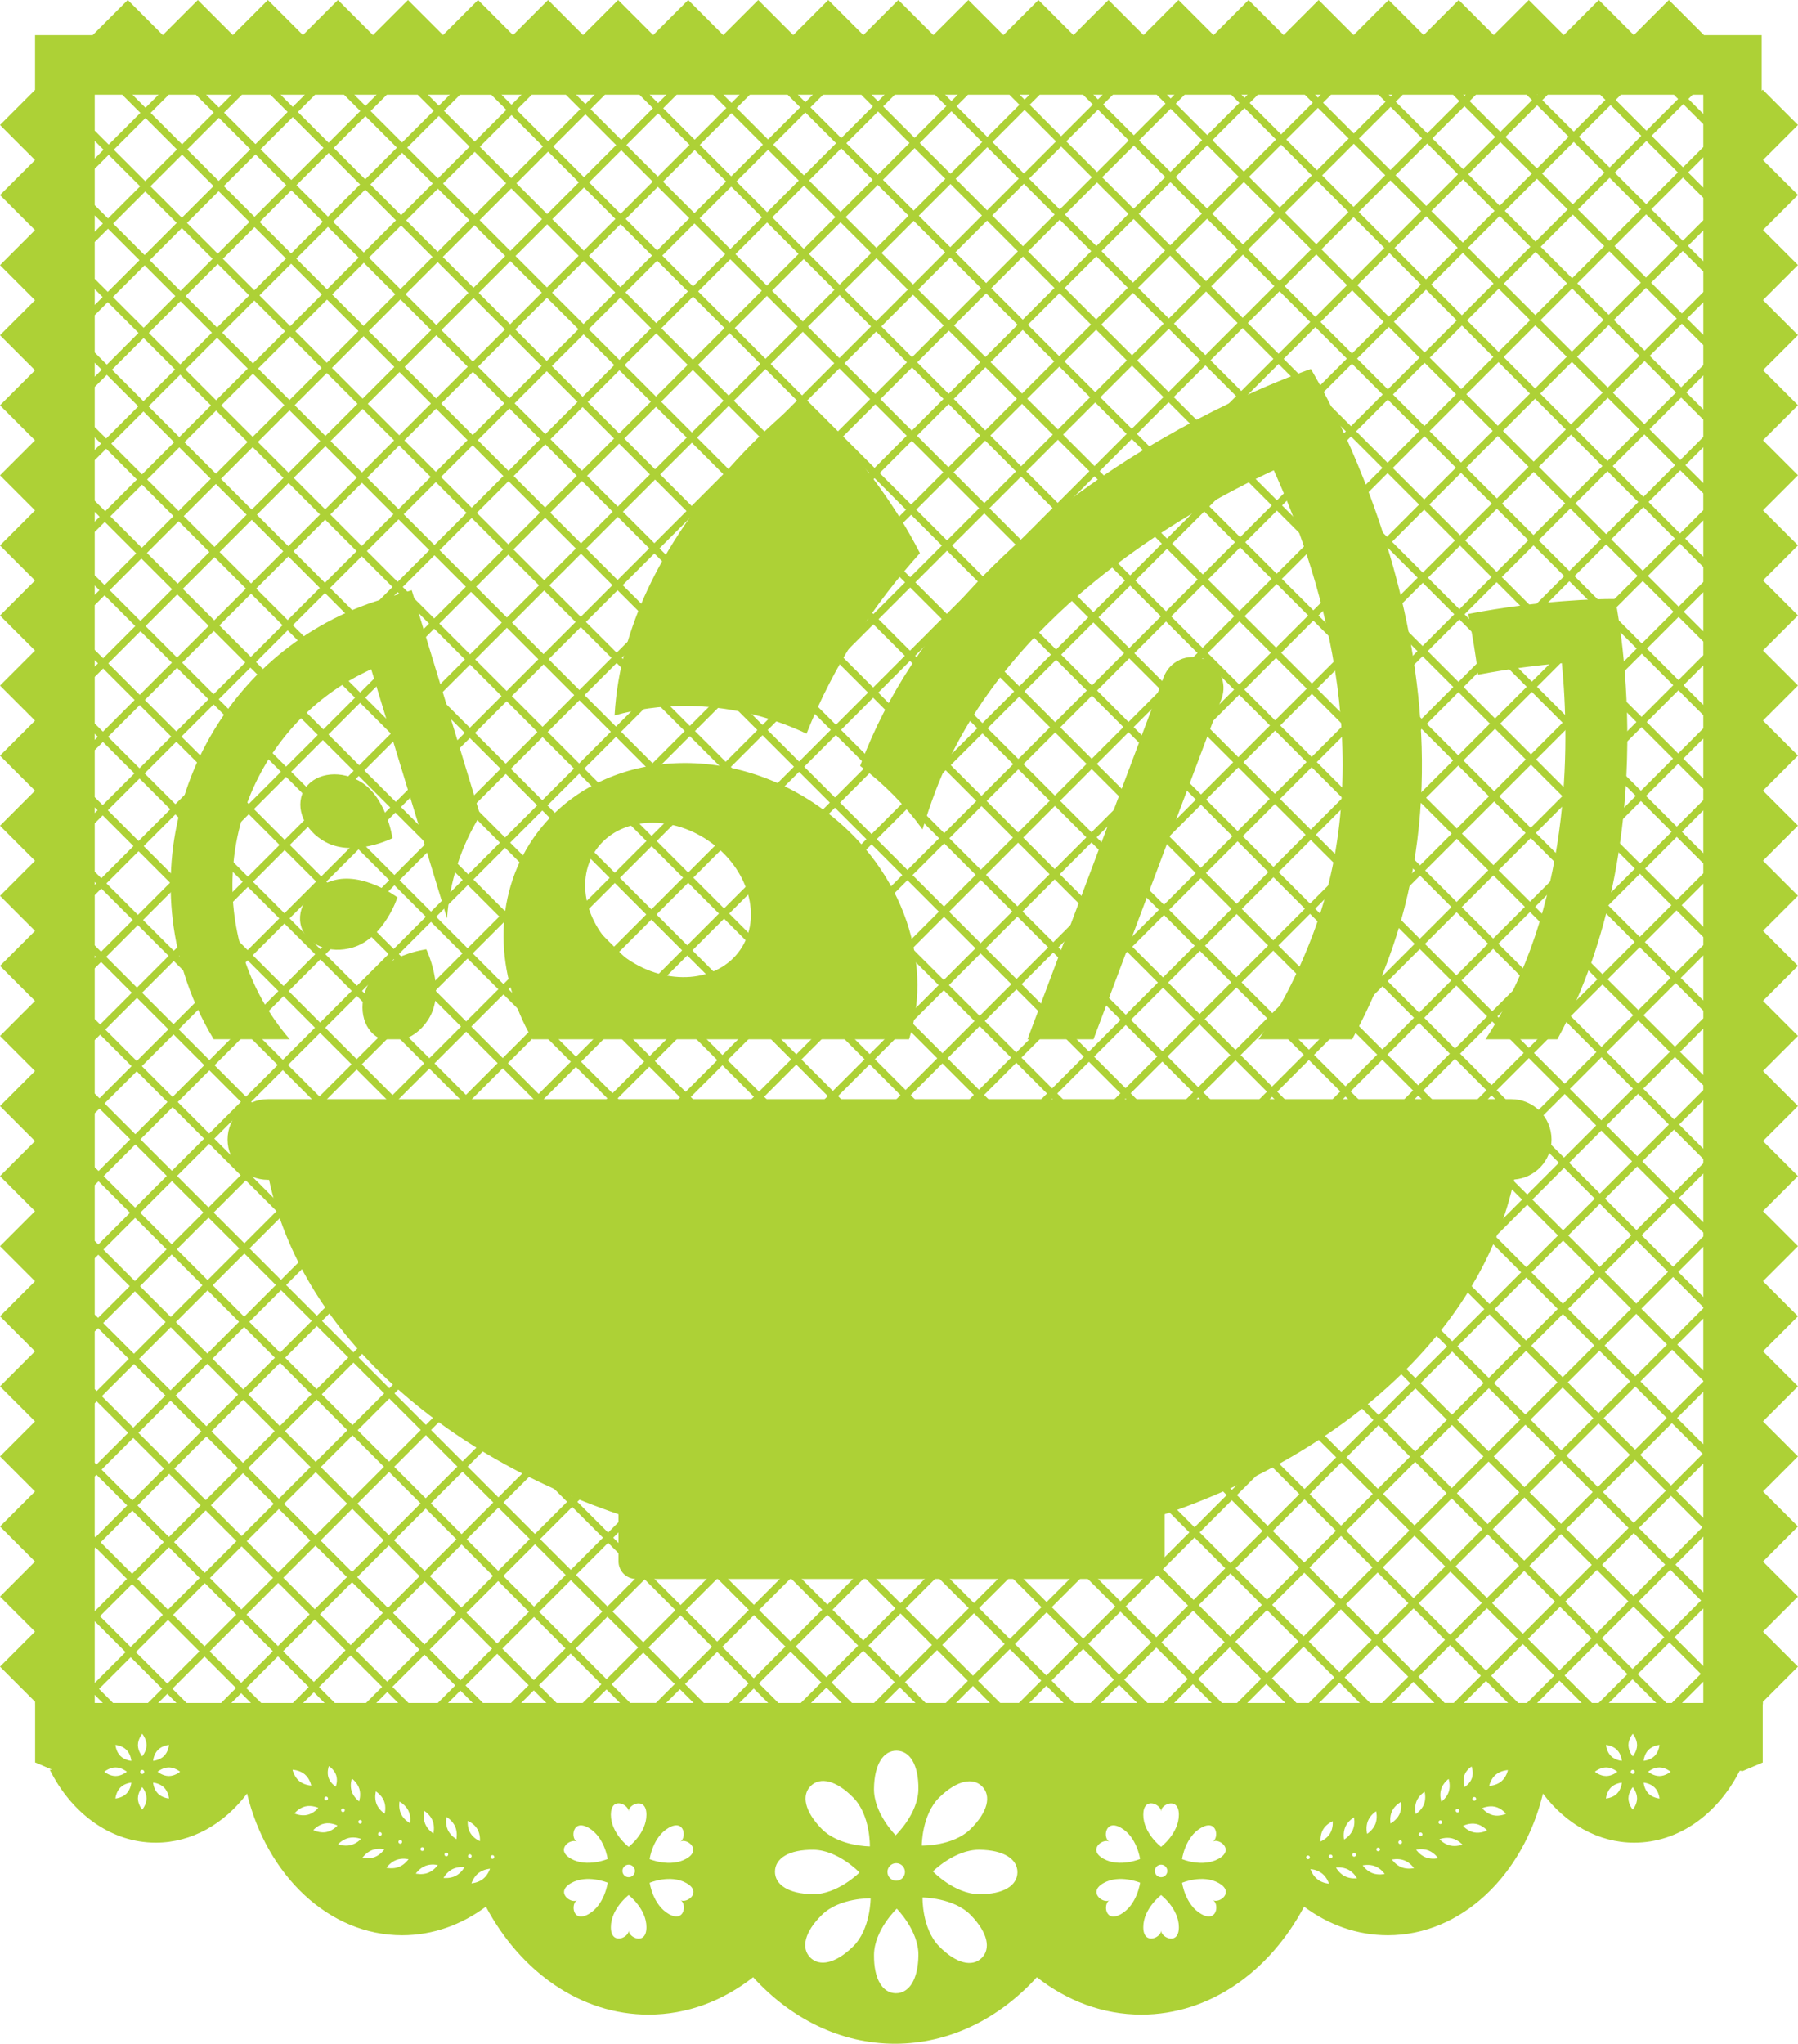
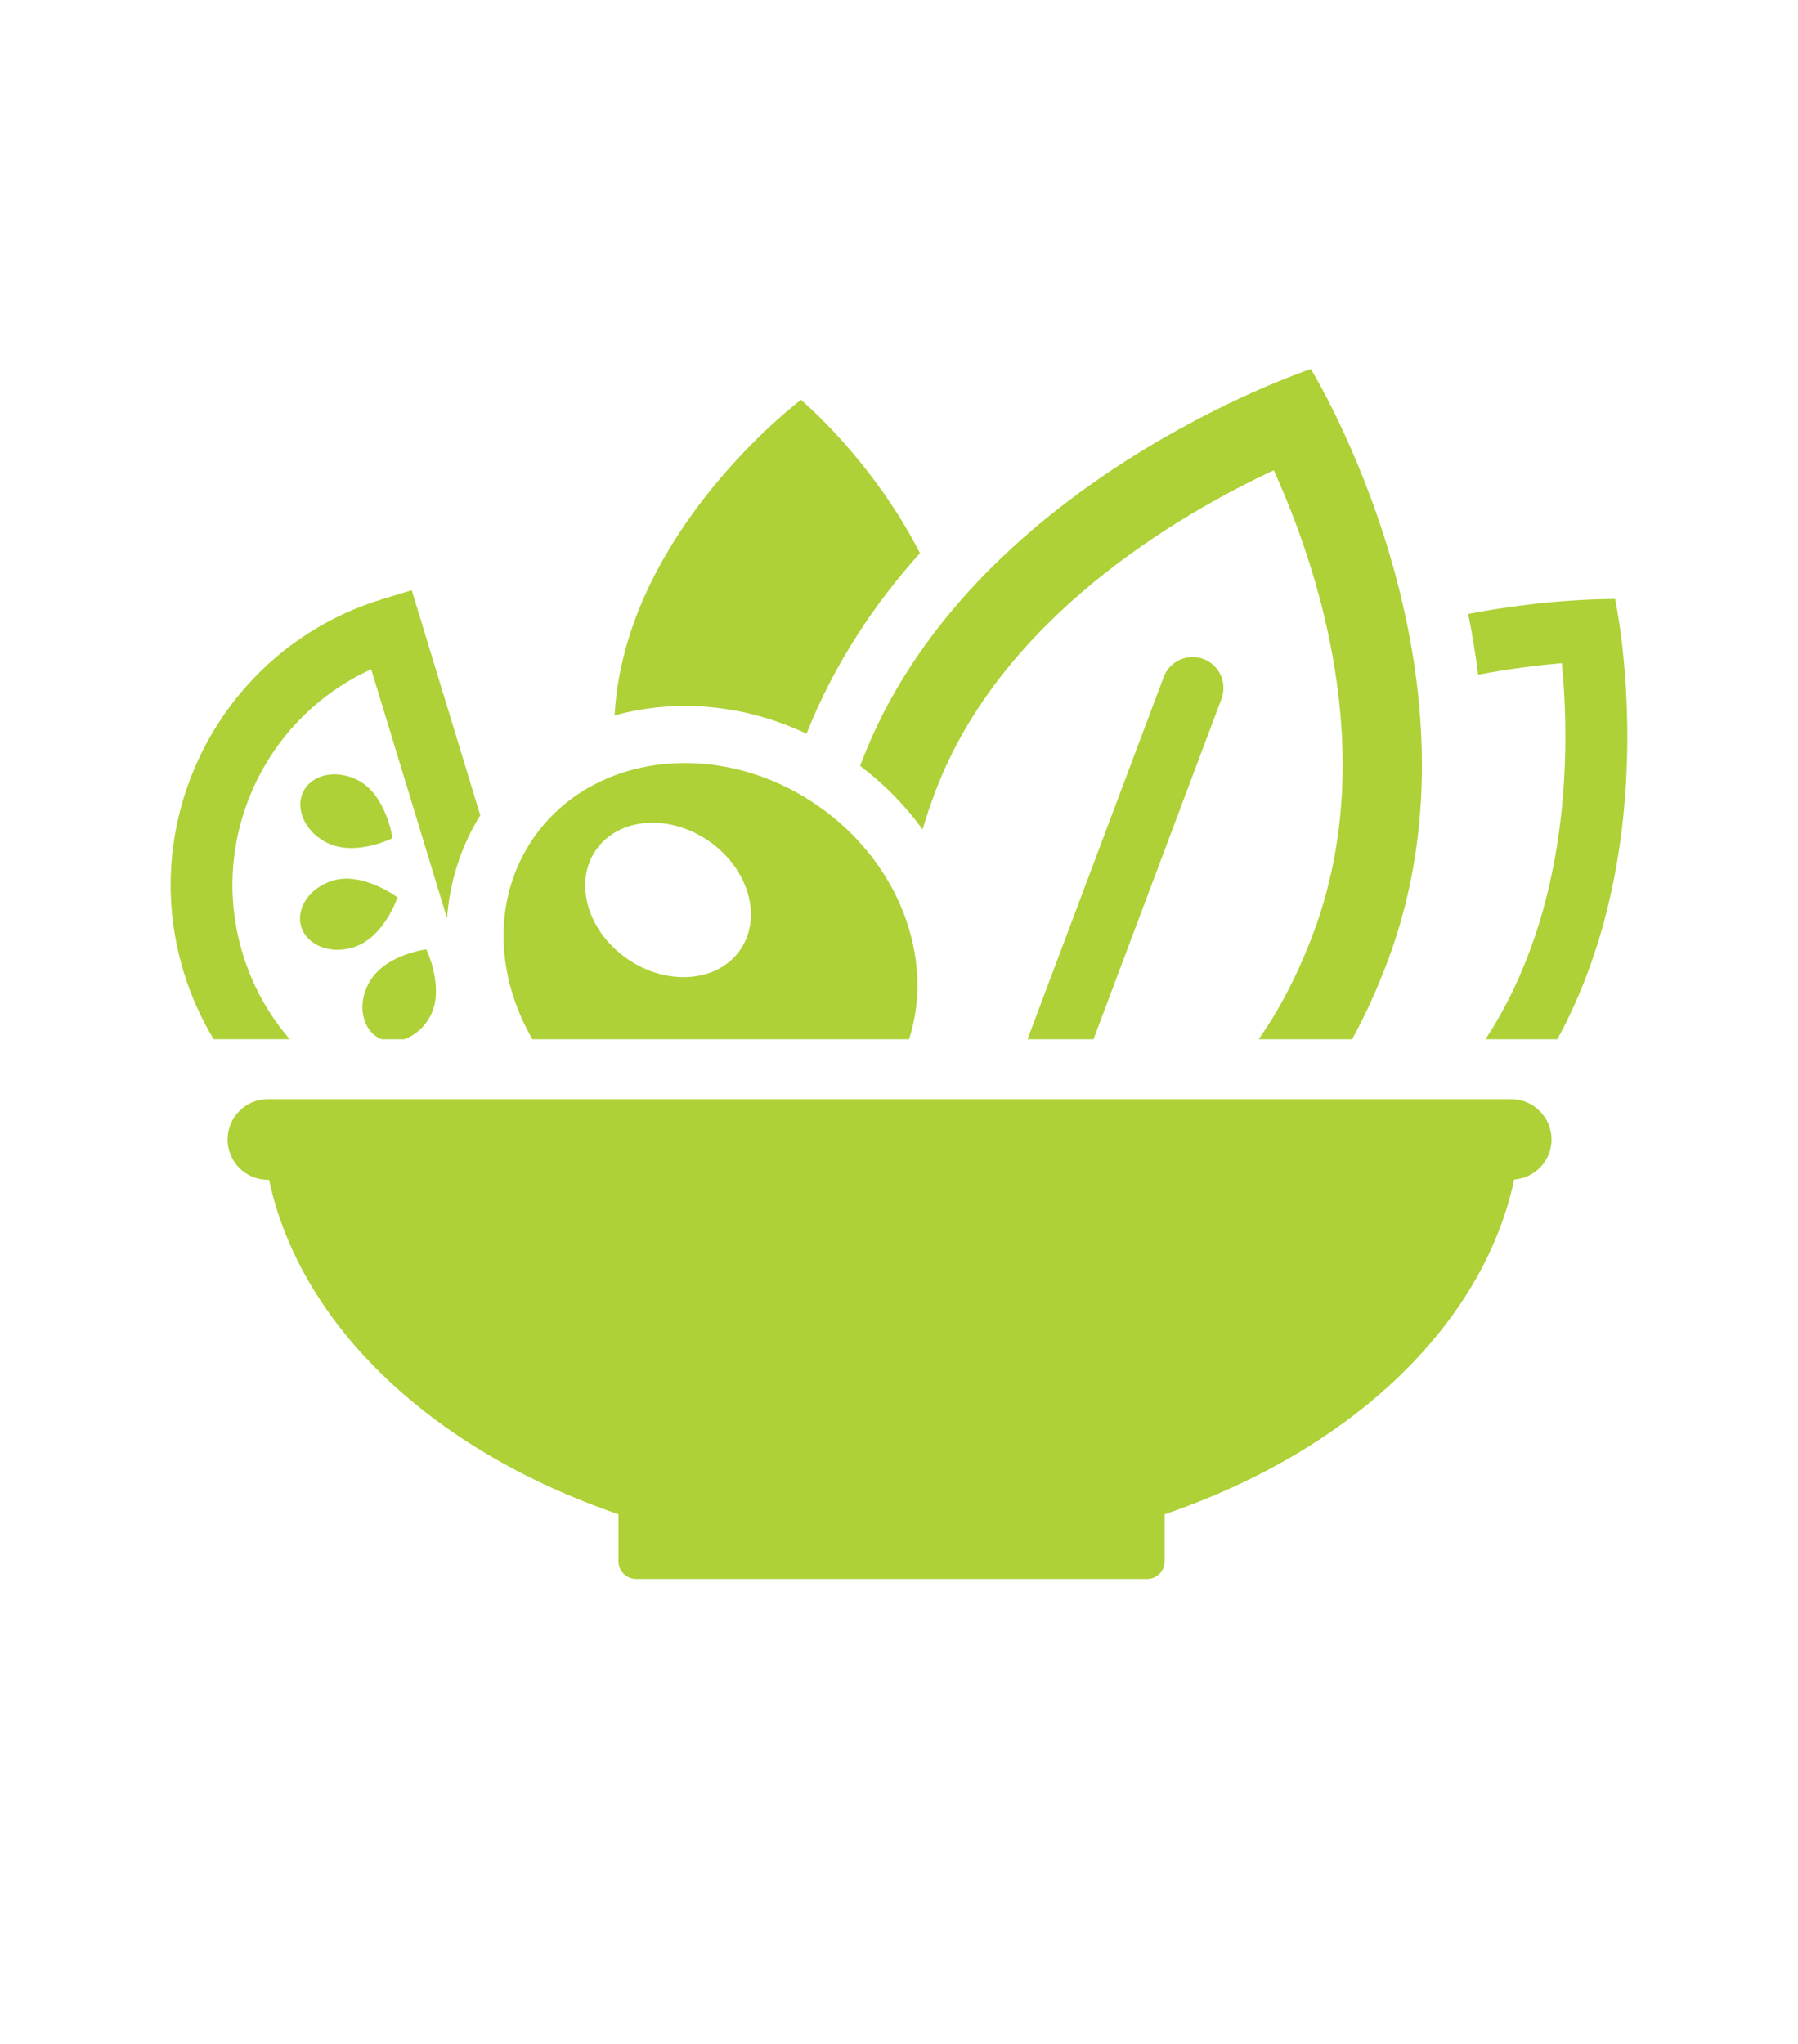
<svg xmlns="http://www.w3.org/2000/svg" version="1.1" x="0px" y="0px" width="116.255px" height="132.096px" viewBox="0 0 116.255 132.096" style="enable-background:new 0 0 116.255 132.096;" xml:space="preserve">
  <style type="text/css">
	.st0{fill:#ADD136;}
</style>
  <defs>
</defs>
-   <path class="st0" d="M113.99,10.344l2.265-2.265l-2.281-2.281l-0.067,0.067V2.269h-3.731L107.906,0l-2.265,2.265L103.377,0  l-2.265,2.265L98.848,0l-2.265,2.265L94.318,0l-2.265,2.265L89.789,0l-2.265,2.265L85.26,0l-2.264,2.265L80.73,0l-2.264,2.265  L76.201,0l-2.264,2.265L71.672,0l-2.265,2.265L67.143,0l-2.265,2.265L62.614,0l-2.265,2.265L58.084,0L55.82,2.265L53.555,0  l-2.265,2.265L49.026,0l-2.265,2.265L44.497,0l-2.265,2.265L39.967,0l-2.265,2.265L35.438,0l-2.265,2.265L30.909,0l-2.265,2.265  L26.38,0l-2.265,2.265L21.85,0l-2.264,2.265L17.321,0l-2.265,2.265L12.792,0l-2.265,2.265L8.263,0L5.993,2.269H2.266v3.544L0,8.079  l2.265,2.265L0,12.608l2.265,2.265L0,17.138l2.265,2.265L0,21.667l2.265,2.265L0,26.196l2.265,2.265L0,30.725l2.265,2.265L0,35.255  l2.265,2.265L0,39.784l2.265,2.265L0,44.313l2.265,2.265L0,48.842l2.265,2.265L0,53.372l2.265,2.265L0,57.901l2.265,2.265L0,62.43  l2.265,2.265L0,66.96l2.265,2.264L0,71.489l2.265,2.265L0,76.018l2.265,2.264L0,80.547l2.265,2.265L0,85.077l2.265,2.265L0,89.606  l2.265,2.265L0,94.135L2.265,96.4L0,98.664l2.265,2.265L0,103.194l2.265,2.264L0,107.723l2.269,2.269v0.158h0.002v3.774l0.033,0.001  l1.077,0.459H3.218c1.409,2.827,3.951,4.714,6.853,4.714c2.334,0,4.435-1.222,5.901-3.171c1.288,5.295,5.291,9.157,10.031,9.157  c1.982,0,3.835-0.675,5.415-1.848c2.243,4.202,6.115,6.978,10.518,6.978c2.489,0,4.809-0.887,6.761-2.418  c2.433,2.673,5.647,4.299,9.172,4.299s6.739-1.626,9.172-4.299c1.952,1.53,4.272,2.418,6.761,2.418  c4.403,0,8.276-2.776,10.518-6.978c1.58,1.172,3.433,1.848,5.415,1.848c4.74,0,8.743-3.861,10.031-9.157  c1.466,1.949,3.567,3.171,5.901,3.171c2.877,0,5.399-1.856,6.816-4.643h0.096l0.067,0.028l1.313-0.559h0.015v-3.774h0.012v-0.158  l2.269-2.269l-2.265-2.265l2.265-2.264l-2.265-2.265l2.265-2.265l-2.265-2.265l2.265-2.264l-2.265-2.265l2.265-2.265l-2.265-2.265  l2.265-2.265l-2.265-2.265l2.265-2.265l-2.265-2.265l2.265-2.264l-2.265-2.265l2.265-2.265l-2.265-2.265l2.265-2.264l-2.265-2.265  l2.265-2.265l-2.265-2.265l2.265-2.265l-2.265-2.265l2.265-2.265l-2.265-2.265l2.265-2.265l-2.265-2.264l2.265-2.265l-2.265-2.265  l2.265-2.265l-2.265-2.264l2.265-2.265l-2.265-2.265l2.265-2.265l-2.265-2.264l2.265-2.265l-2.265-2.265l2.265-2.265l-2.265-2.264  l2.265-2.265l-2.265-2.265l2.265-2.265L113.99,10.344z M56.244,119.34c0,0-2.006,0.002-3.119-1.137  c-1.113-1.139-1.308-2.181-0.701-2.773c0.606-0.592,1.643-0.373,2.756,0.766C56.293,117.335,56.244,119.34,56.244,119.34z   M110.131,12.786v1.45l-1.325,1.324l-2.035-2.035l2.049-2.049L110.131,12.786z M109.151,11.145l0.98-0.98v1.96L109.151,11.145z   M82.656,61.113l2.048-2.049l1.989,1.988l-2.049,2.049L82.656,61.113z M84.314,63.432l-2.049,2.049l-1.989-1.988l2.049-2.049  L84.314,63.432z M82.67,56.367l2.08-2.08l2.035,2.035l-2.08,2.08L82.67,56.367z M84.374,58.733l-2.049,2.049l-2.035-2.035  l2.049-2.049L84.374,58.733z M81.995,61.113l-2.049,2.049l-2.035-2.035l2.049-2.049L81.995,61.113z M35.293,61.531l2.049-2.049  l2.035,2.035l-2.049,2.049L35.293,61.531z M36.968,63.925l-2.049,2.049l-2.035-2.035l2.049-2.049L36.968,63.925z M39.707,61.848  l1.989,1.988l-2.049,2.049l-1.988-1.988L39.707,61.848z M40.038,61.517l2.079-2.079l1.989,1.988l-2.079,2.079L40.038,61.517z   M44.437,61.757l2.035,2.035l-2.079,2.079l-2.035-2.036L44.437,61.757z M44.768,61.426l2.049-2.049l2.035,2.035l-2.049,2.049  L44.768,61.426z M49.182,61.743l1.989,1.988l-2.049,2.049l-1.988-1.988L49.182,61.743z M49.513,61.412l2.05-2.05l1.988,1.988  l-2.05,2.05L49.513,61.412z M53.883,61.681l2.035,2.035l-2.051,2.05l-2.035-2.035L53.883,61.681z M54.214,61.35l2.079-2.078  l2.034,2.035l-2.078,2.079L54.214,61.35z M58.658,61.638l2.035,2.035l-2.078,2.078l-2.035-2.035L58.658,61.638z M58.989,61.307  l2.049-2.049l2.035,2.036l-2.049,2.049L58.989,61.307z M63.404,61.624l1.989,1.988l-2.05,2.049l-1.988-1.988L63.404,61.624z   M63.735,61.293l2.049-2.049l1.989,1.988l-2.049,2.049L63.735,61.293z M68.103,61.563l2.035,2.035l-2.049,2.049l-2.035-2.035  L68.103,61.563z M68.435,61.232l2.078-2.079l2.035,2.035l-2.079,2.079L68.435,61.232z M72.879,61.519l1.989,1.989l-2.079,2.079  L70.8,63.598L72.879,61.519z M73.21,61.189l2.05-2.05l1.989,1.989l-2.05,2.05L73.21,61.189z M77.58,61.458l2.034,2.035l-2.05,2.05  l-2.035-2.035L77.58,61.458z M77.58,60.796l-1.989-1.989l2.049-2.049l1.988,1.989L77.58,60.796z M75.26,58.477l-2.035-2.035  l2.05-2.049l2.035,2.035L75.26,58.477z M74.929,58.808l-2.05,2.05l-2.035-2.035l2.05-2.05L74.929,58.808z M70.513,58.492  l-1.989-1.988l2.051-2.05l1.989,1.988L70.513,58.492z M70.182,58.823l-2.079,2.079l-1.988-1.988l2.078-2.078L70.182,58.823z   M65.785,58.582l-2.035-2.035l2.079-2.079l2.035,2.035L65.785,58.582z M65.453,58.913l-2.049,2.049l-2.035-2.035l2.049-2.049  L65.453,58.913z M61.038,58.596l-2.035-2.035l2.049-2.049l2.035,2.035L61.038,58.596z M60.707,58.927l-2.049,2.049l-2.035-2.035  l2.049-2.049L60.707,58.927z M56.293,58.61l-1.988-1.989l2.049-2.049l1.988,1.988L56.293,58.61z M55.961,58.941l-2.078,2.079  l-1.989-1.989l2.079-2.078L55.961,58.941z M51.564,58.7l-2.035-2.035l2.078-2.078l2.035,2.035L51.564,58.7z M51.233,59.031  l-2.05,2.051l-2.035-2.035l2.05-2.05L51.233,59.031z M46.816,58.716l-1.989-1.989l2.05-2.051l1.988,1.989L46.816,58.716z   M46.485,59.047l-2.049,2.049l-1.988-1.989l2.048-2.049L46.485,59.047z M42.118,58.776l-2.035-2.035l2.049-2.049l2.035,2.035  L42.118,58.776z M41.786,59.107l-2.079,2.079l-2.035-2.035l2.08-2.079L41.786,59.107z M37.342,58.82l-1.988-1.989l2.079-2.079  l1.989,1.988L37.342,58.82z M37.011,59.151L34.962,61.2l-1.988-1.989l2.049-2.049L37.011,59.151z M32.642,58.88l-2.035-2.034  l2.049-2.049l2.035,2.035L32.642,58.88z M34.602,61.56l-2.049,2.049l-1.988-1.989l2.049-2.049L34.602,61.56z M34.588,66.306  l-2.08,2.08l-2.035-2.035l2.08-2.08L34.588,66.306z M34.919,66.636l1.988,1.988l-2.08,2.08l-1.989-1.989L34.919,66.636z   M35.25,66.306l2.049-2.049l1.988,1.988l-2.049,2.049L35.25,66.306z M39.618,66.576l2.035,2.035l-2.049,2.049l-2.035-2.035  L39.618,66.576z M39.978,66.216l2.049-2.049l2.035,2.035l-2.049,2.049L39.978,66.216z M44.393,66.533l1.988,1.988l-2.049,2.049  l-1.988-1.988L44.393,66.533z M44.724,66.202l2.079-2.08l1.988,1.989l-2.079,2.079L44.724,66.202z M49.122,66.442l2.035,2.035  l-2.079,2.079l-2.035-2.035L49.122,66.442z M49.453,66.111l2.049-2.049l2.035,2.035l-2.049,2.049L49.453,66.111z M53.867,66.428  l2.036,2.035l-2.049,2.049l-2.035-2.035L53.867,66.428z M54.198,66.097l2.05-2.05l2.035,2.035l-2.05,2.051L54.198,66.097z   M58.615,66.413l1.988,1.988l-2.05,2.05l-1.989-1.989L58.615,66.413z M58.946,66.082l2.079-2.078l1.988,1.989l-2.078,2.078  L58.946,66.082z M63.343,66.323l2.035,2.035L63.3,70.436l-2.035-2.034L63.343,66.323z M63.674,65.992l2.049-2.049l2.034,2.035  l-2.049,2.049L63.674,65.992z M68.089,66.309l1.989,1.989l-2.049,2.049l-1.988-1.988L68.089,66.309z M68.42,65.978l2.049-2.049  l1.989,1.989l-2.049,2.049L68.42,65.978z M72.789,66.249l2.035,2.035l-2.049,2.049l-2.035-2.035L72.789,66.249z M73.12,65.918  l2.079-2.079l2.035,2.035l-2.078,2.079L73.12,65.918z M77.564,66.205l1.988,1.988l-2.078,2.078l-1.988-1.988L77.564,66.205z   M77.895,65.874l2.05-2.05l1.988,1.989l-2.05,2.05L77.895,65.874z M82.265,66.143l2.035,2.035l-2.05,2.05l-2.035-2.035  L82.265,66.143z M82.596,65.812l2.049-2.049l2.035,2.035l-2.049,2.049L82.596,65.812z M87.011,66.129l2.035,2.035l-2.049,2.049  l-2.035-2.035L87.011,66.129z M84.976,63.432l2.049-2.049l2.035,2.035l-2.049,2.049L84.976,63.432z M85.037,58.733l2.079-2.08  l1.988,1.989l-2.08,2.08L85.037,58.733z M85.081,53.956l2.049-2.049l2.035,2.035l-2.049,2.049L85.081,53.956z M84.75,53.626  l-1.989-1.989l2.049-2.049l1.989,1.989L84.75,53.626z M84.419,53.956l-2.08,2.08l-1.988-1.989l2.08-2.08L84.419,53.956z   M82.009,56.367l-2.049,2.049l-1.989-1.989l2.049-2.049L82.009,56.367z M77.64,56.096l-2.035-2.035l2.049-2.049l2.035,2.035  L77.64,56.096z M75.275,53.731l-1.989-1.988l2.049-2.049l1.988,1.989L75.275,53.731z M74.944,54.062l-2.049,2.049l-1.988-1.989  l2.049-2.049L74.944,54.062z M70.575,53.791l-2.035-2.035l2.049-2.049l2.035,2.035L70.575,53.791z M70.244,54.122l-2.05,2.05  l-2.035-2.035l2.05-2.05L70.244,54.122z M65.828,53.807l-2.035-2.035l2.05-2.05l2.035,2.035L65.828,53.807z M65.497,54.137  l-2.078,2.079l-2.035-2.035l2.078-2.079L65.497,54.137z M61.052,53.85l-1.988-1.988l2.078-2.079l1.988,1.988L61.052,53.85z   M60.722,54.181l-2.049,2.049l-1.988-1.988l2.049-2.049L60.722,54.181z M56.353,53.911l-2.035-2.035l2.049-2.049l2.035,2.035  L56.353,53.911z M56.022,54.241l-2.049,2.049l-2.036-2.035l2.049-2.049L56.022,54.241z M51.607,53.925l-1.989-1.989l2.049-2.049  l1.989,1.988L51.607,53.925z M51.276,54.256l-2.078,2.079l-1.989-1.988l2.079-2.078L51.276,54.256z M46.878,54.015l-2.035-2.035  l2.078-2.079l2.035,2.035L46.878,54.015z M46.547,54.346l-2.051,2.05l-2.035-2.035l2.05-2.051L46.547,54.346z M42.131,54.03  l-1.989-1.988l2.051-2.05l1.988,1.989L42.131,54.03z M41.8,54.361l-2.048,2.049l-1.989-1.989l2.049-2.049L41.8,54.361z   M37.432,54.091l-2.035-2.035l2.049-2.049l2.035,2.035L37.432,54.091z M37.101,54.421L35.022,56.5l-2.035-2.035l2.079-2.079  L37.101,54.421z M32.656,54.135L30.621,52.1L32.7,50.02l2.035,2.035L32.656,54.135z M32.325,54.466l-2.049,2.049l-2.035-2.035  l2.049-2.049L32.325,54.466z M32.283,59.24l-2.049,2.049l-2.035-2.035l2.049-2.049L32.283,59.24z M32.222,63.94l-2.08,2.08  l-1.989-1.989l2.08-2.079L32.222,63.94z M32.177,68.716l-2.049,2.049l-2.035-2.035l2.049-2.049L32.177,68.716z M32.117,73.415  l-2.049,2.049l-1.988-1.988l2.049-2.049L32.117,73.415z M30.459,71.096l2.049-2.049l1.989,1.989l-2.049,2.049L30.459,71.096z   M34.828,71.366l2.035,2.035l-2.049,2.049l-2.035-2.035L34.828,71.366z M35.158,71.036l2.08-2.08l2.035,2.035l-2.08,2.08  L35.158,71.036z M39.604,71.321l1.988,1.989l-2.08,2.08l-1.988-1.988L39.604,71.321z M39.935,70.991l2.049-2.049l1.989,1.988  l-2.049,2.049L39.935,70.991z M44.303,71.261l2.035,2.035l-2.049,2.049l-2.035-2.035L44.303,71.261z M44.663,70.901l2.049-2.049  l2.035,2.035l-2.049,2.049L44.663,70.901z M49.078,71.218l2.035,2.035l-2.049,2.049l-2.035-2.035L49.078,71.218z M49.409,70.887  l2.079-2.079l2.035,2.035l-2.079,2.079L49.409,70.887z M53.854,71.174l1.989,1.988l-2.079,2.08l-1.988-1.989L53.854,71.174z   M54.185,70.843l2.049-2.049l1.988,1.989l-2.049,2.049L54.185,70.843z M58.553,71.114l2.035,2.035l-2.049,2.049l-2.035-2.035  L58.553,71.114z M58.884,70.783l2.05-2.051l2.035,2.035l-2.051,2.05L58.884,70.783z M63.3,71.099l1.989,1.989l-2.05,2.05  l-1.989-1.989L63.3,71.099z M63.631,70.768l2.078-2.079l1.989,1.989l-2.078,2.079L63.631,70.768z M68.029,71.009l2.035,2.035  l-2.078,2.079l-2.035-2.035L68.029,71.009z M68.36,70.678l2.049-2.049l2.035,2.035l-2.049,2.049L68.36,70.678z M72.775,70.994  l1.989,1.988l-2.049,2.049l-1.989-1.988L72.775,70.994z M73.106,70.663l2.049-2.049l1.988,1.988l-2.049,2.049L73.106,70.663z   M77.475,70.934l2.035,2.035l-2.049,2.049l-2.035-2.035L77.475,70.934z M77.805,70.603l2.079-2.079l2.035,2.035l-2.079,2.078  L77.805,70.603z M82.25,70.89l2.035,2.035l-2.079,2.079l-2.035-2.035L82.25,70.89z M82.581,70.559l2.05-2.05l2.035,2.035l-2.05,2.05  L82.581,70.559z M86.997,70.875l1.988,1.988l-2.05,2.05l-1.989-1.989L86.997,70.875z M87.328,70.544l2.049-2.049l1.988,1.988  l-2.049,2.049L87.328,70.544z M87.342,65.798l2.049-2.049l2.035,2.035l-2.048,2.049L87.342,65.798z M87.355,61.052l2.079-2.08  l2.035,2.035l-2.08,2.08L87.355,61.052z M87.447,56.322l2.049-2.049l1.988,1.989l-2.049,2.049L87.447,56.322z M87.461,51.577  l2.049-2.049l2.035,2.035l-2.049,2.049L87.461,51.577z M87.13,51.246l-1.988-1.989l2.049-2.049l1.989,1.989L87.13,51.246z   M84.81,48.926l-2.035-2.035l2.049-2.049l2.035,2.035L84.81,48.926z M84.48,49.257l-2.049,2.049l-2.035-2.035l2.049-2.049  L84.48,49.257z M82.099,51.637l-2.079,2.079l-2.035-2.035l2.08-2.08L82.099,51.637z M77.654,51.351l-1.988-1.989l2.079-2.08  l1.989,1.989L77.654,51.351z M75.335,49.032L73.3,46.996l2.079-2.08l2.035,2.035L75.335,49.032z M75.004,49.362l-2.049,2.049  l-2.035-2.035l2.049-2.049L75.004,49.362z M70.589,49.045l-2.035-2.035l2.049-2.048l2.035,2.034L70.589,49.045z M70.258,49.376  l-2.049,2.049l-2.035-2.035l2.049-2.049L70.258,49.376z M65.843,49.059l-1.989-1.988l2.049-2.049l1.989,1.988L65.843,49.059z   M65.512,49.39l-2.05,2.05l-1.989-1.988l2.051-2.05L65.512,49.39z M61.143,49.121l-2.036-2.035l2.05-2.05l2.035,2.035L61.143,49.121  z M60.812,49.452l-2.079,2.079l-2.035-2.035l2.079-2.079L60.812,49.452z M56.367,49.165l-1.989-1.988l2.078-2.079l1.988,1.988  L56.367,49.165z M56.036,49.496l-2.049,2.049l-1.988-1.988l2.049-2.049L56.036,49.496z M51.668,49.225l-2.035-2.035l2.049-2.049  l2.035,2.035L51.668,49.225z M51.337,49.556l-2.049,2.049l-2.035-2.034l2.049-2.049L51.337,49.556z M46.922,49.24l-1.989-1.989  l2.049-2.049l1.989,1.988L46.922,49.24z M46.591,49.571l-2.078,2.078l-1.989-1.989l2.078-2.078L46.591,49.571z M42.193,49.33  l-2.035-2.035l2.079-2.078l2.035,2.035L42.193,49.33z M41.862,49.66l-2.05,2.05l-2.035-2.035l2.051-2.05L41.862,49.66z   M37.446,49.345l-2.035-2.035l2.051-2.05l2.035,2.035L37.446,49.345z M37.115,49.676l-2.049,2.049l-2.035-2.035l2.049-2.049  L37.115,49.676z M32.7,49.359l-1.988-1.988l2.048-2.049l1.989,1.988L32.7,49.359z M32.369,49.69l-2.079,2.079l-1.988-1.989  l2.079-2.079L32.369,49.69z M27.971,49.449l-2.035-2.035l2.079-2.079l2.035,2.035L27.971,49.449z M29.96,52.1l-2.049,2.049  l-1.988-1.989l2.049-2.049L29.96,52.1z M29.917,56.874l-2.049,2.049l-2.035-2.035l2.049-2.049L29.917,56.874z M29.903,61.62  l-2.08,2.08l-2.035-2.035l2.08-2.08L29.903,61.62z M29.811,66.35l-2.049,2.049l-1.989-1.988l2.049-2.049L29.811,66.35z   M29.797,71.096l-2.049,2.05l-2.035-2.035l2.049-2.049L29.797,71.096z M29.736,75.795l-2.078,2.078l-1.988-1.988l2.078-2.079  L29.736,75.795z M30.067,76.126l2.035,2.035l-2.078,2.078l-2.035-2.035L30.067,76.126z M30.398,75.795l2.049-2.049l2.035,2.035  l-2.049,2.049L30.398,75.795z M34.813,76.112l1.989,1.988l-2.049,2.049l-1.988-1.988L34.813,76.112z M35.144,75.781l2.049-2.049  l1.988,1.988l-2.049,2.049L35.144,75.781z M39.513,76.052l2.035,2.035l-2.049,2.049l-2.035-2.035L39.513,76.052z M39.844,75.72  l2.08-2.08l2.035,2.035l-2.079,2.08L39.844,75.72z M44.289,76.007l2.035,2.035l-2.08,2.08l-2.035-2.035L44.289,76.007z   M44.62,75.676l2.049-2.049l2.035,2.035l-2.049,2.049L44.62,75.676z M49.035,75.993l1.988,1.988l-2.049,2.049l-1.988-1.988  L49.035,75.993z M49.395,75.633l2.049-2.049l1.989,1.988l-2.049,2.049L49.395,75.633z M53.763,75.904l2.035,2.035l-2.049,2.049  l-2.035-2.035L53.763,75.904z M54.094,75.573l2.079-2.079l2.035,2.035l-2.079,2.079L54.094,75.573z M58.539,75.859l1.989,1.989  l-2.079,2.079l-1.989-1.989L58.539,75.859z M58.87,75.529l2.049-2.049l1.989,1.989l-2.049,2.049L58.87,75.529z M63.239,75.799  l2.035,2.035l-2.049,2.049l-2.034-2.035L63.239,75.799z M63.569,75.468l2.05-2.05l2.035,2.035l-2.05,2.05L63.569,75.468z   M67.986,75.784l1.988,1.988l-2.05,2.051l-1.989-1.989L67.986,75.784z M68.316,75.453l2.079-2.078l1.988,1.988l-2.078,2.079  L68.316,75.453z M72.714,75.694l2.035,2.035l-2.078,2.079l-2.035-2.036L72.714,75.694z M73.045,75.363l2.049-2.049l2.035,2.035  l-2.049,2.049L73.045,75.363z M77.46,75.68l2.035,2.035l-2.049,2.049l-2.035-2.035L77.46,75.68z M77.791,75.349L79.84,73.3  l2.035,2.035l-2.049,2.049L77.791,75.349z M82.206,75.666l1.989,1.988l-2.049,2.049l-1.989-1.988L82.206,75.666z M82.537,75.334  l2.078-2.078l1.988,1.989l-2.078,2.078L82.537,75.334z M86.935,75.575l2.035,2.035l-2.078,2.078l-2.035-2.035L86.935,75.575z   M87.266,75.245l2.05-2.05l2.035,2.035l-2.05,2.05L87.266,75.245z M91.682,75.56l1.988,1.989l-2.05,2.05l-1.988-1.989L91.682,75.56z   M89.647,72.863l2.049-2.049l2.035,2.035l-2.049,2.049L89.647,72.863z M89.707,68.164l2.049-2.049l1.988,1.988l-2.049,2.049  L89.707,68.164z M89.722,63.418l2.08-2.08l2.035,2.035l-2.08,2.08L89.722,63.418z M89.766,58.642l2.049-2.049l2.035,2.035  l-2.049,2.049L89.766,58.642z M89.827,53.942l2.049-2.049l1.989,1.988l-2.049,2.049L89.827,53.942z M89.841,49.196l2.08-2.08  l2.035,2.035l-2.08,2.08L89.841,49.196z M89.932,44.466l2.049-2.049l1.989,1.989l-2.049,2.049L89.932,44.466z M91.59,46.786  l-2.08,2.08l-1.989-1.989l2.08-2.08L91.59,46.786z M87.19,46.546l-2.035-2.035l2.08-2.08l2.035,2.035L87.19,46.546z M84.825,44.18  l-1.988-1.988l2.08-2.08l1.988,1.989L84.825,44.18z M84.494,44.511l-2.05,2.049l-1.988-1.988l2.049-2.049L84.494,44.511z   M82.114,46.891l-2.049,2.049l-1.989-1.988l2.049-2.049L82.114,46.891z M77.745,46.621l-2.035-2.035l2.049-2.049l2.035,2.035  L77.745,46.621z M75.379,44.255l-2.035-2.035l2.049-2.049l2.035,2.035L75.379,44.255z M75.048,44.586l-2.08,2.08l-2.034-2.035  l2.079-2.08L75.048,44.586z M70.603,44.3l-1.989-1.988l2.08-2.08l1.988,1.988L70.603,44.3z M70.272,44.631l-2.049,2.049  l-1.988-1.989l2.049-2.048L70.272,44.631z M65.904,44.36l-2.035-2.035l2.049-2.049l2.035,2.035L65.904,44.36z M65.573,44.691  l-2.049,2.049l-2.035-2.035l2.049-2.049L65.573,44.691z M61.158,44.374l-1.988-1.989l2.049-2.049l1.988,1.988L61.158,44.374z   M60.827,44.705l-2.05,2.051l-1.989-1.989l2.05-2.05L60.827,44.705z M56.457,44.436l-2.035-2.035l2.05-2.05l2.035,2.035  L56.457,44.436z M56.126,44.767l-2.079,2.079l-2.035-2.035l2.079-2.079L56.126,44.767z M51.682,44.48l-1.988-1.989l2.078-2.079  l1.989,1.989L51.682,44.48z M51.351,44.81l-2.049,2.049l-1.989-1.988l2.049-2.049L51.351,44.81z M46.982,44.54l-2.035-2.035  l2.049-2.049l2.035,2.035L46.982,44.54z M46.651,44.871l-2.049,2.049l-2.035-2.035l2.049-2.049L46.651,44.871z M42.237,44.554  l-2.035-2.035l2.049-2.049l2.035,2.035L42.237,44.554z M41.906,44.885l-2.078,2.079l-2.035-2.035l2.078-2.078L41.906,44.885z   M37.461,44.598l-1.988-1.989l2.078-2.078l1.989,1.988L37.461,44.598z M37.13,44.929l-2.05,2.05l-1.988-1.989l2.05-2.05  L37.13,44.929z M32.76,44.66l-2.035-2.035l2.05-2.05l2.035,2.035L32.76,44.66z M32.43,44.99l-2.049,2.049l-2.035-2.035l2.049-2.049  L32.43,44.99z M28.015,44.673l-1.989-1.989l2.049-2.049l1.989,1.989L28.015,44.673z M27.684,45.004l-2.079,2.079l-1.989-1.989  l2.079-2.079L27.684,45.004z M27.64,49.78l-2.049,2.049l-2.035-2.035l2.049-2.049L27.64,49.78z M27.551,54.508l-2.049,2.049  l-1.989-1.988l2.049-2.049L27.551,54.508z M27.537,59.254l-2.08,2.08l-2.035-2.035l2.08-2.08L27.537,59.254z M27.492,64.031  l-2.049,2.049l-2.035-2.035l2.049-2.049L27.492,64.031z M27.431,68.73l-2.049,2.049l-1.989-1.989l2.05-2.049L27.431,68.73z   M27.417,73.476l-2.078,2.079l-2.035-2.035l2.078-2.078L27.417,73.476z M27.327,78.205l-2.051,2.05l-1.988-1.988l2.05-2.051  L27.327,78.205z M27.312,82.952l-2.049,2.049l-2.035-2.035l2.049-2.049L27.312,82.952z M25.608,80.586l2.05-2.05l2.035,2.035  l-2.05,2.05L25.608,80.586z M30.024,80.902l1.988,1.988l-2.05,2.05l-1.988-1.988L30.024,80.902z M30.355,80.571l2.078-2.079  l1.988,1.989l-2.078,2.078L30.355,80.571z M34.753,80.812l2.035,2.035l-2.078,2.078l-2.035-2.035L34.753,80.812z M35.083,80.481  l2.049-2.049l2.035,2.035l-2.049,2.049L35.083,80.481z M39.499,80.797l2.035,2.035l-2.049,2.049l-2.035-2.035L39.499,80.797z   M39.83,80.466l2.049-2.049l2.035,2.035l-2.049,2.049L39.83,80.466z M44.245,80.784l1.988,1.988l-2.049,2.049l-1.988-1.989  L44.245,80.784z M44.576,80.452l2.08-2.079l1.989,1.988l-2.08,2.08L44.576,80.452z M48.975,80.692l2.035,2.035l-2.08,2.08  l-2.035-2.035L48.975,80.692z M49.306,80.361l2.049-2.049l2.035,2.035l-2.049,2.049L49.306,80.361z M53.72,80.678l1.988,1.988  l-2.049,2.049l-1.989-1.989L53.72,80.678z M54.08,80.318l2.049-2.049l1.989,1.988l-2.049,2.049L54.08,80.318z M58.449,80.589  l2.035,2.035l-2.049,2.049L56.4,82.638L58.449,80.589z M58.78,80.258l2.079-2.079l2.035,2.035l-2.079,2.079L58.78,80.258z   M63.224,80.545l1.989,1.988l-2.079,2.079l-1.988-1.989L63.224,80.545z M63.556,80.214l2.049-2.049l1.988,1.988l-2.049,2.049  L63.556,80.214z M67.924,80.484l2.035,2.035l-2.049,2.049l-2.035-2.035L67.924,80.484z M68.254,80.153l2.05-2.05l2.035,2.035  l-2.05,2.051L68.254,80.153z M72.671,80.469l2.035,2.035l-2.05,2.05l-2.035-2.035L72.671,80.469z M73.002,80.138l2.078-2.078  l2.035,2.035l-2.078,2.078L73.002,80.138z M77.446,80.426l1.988,1.988l-2.078,2.078l-1.989-1.988L77.446,80.426z M77.777,80.095  l2.049-2.049l1.989,1.989l-2.049,2.049L77.777,80.095z M82.146,80.365l2.035,2.035l-2.049,2.049l-2.035-2.035L82.146,80.365z   M82.476,80.034l2.049-2.049l2.035,2.035l-2.049,2.049L82.476,80.034z M86.891,80.351l1.988,1.988l-2.049,2.049L84.842,82.4  L86.891,80.351z M87.222,80.02l2.078-2.078l1.989,1.988l-2.079,2.079L87.222,80.02z M91.62,80.261l2.035,2.035l-2.078,2.079  l-2.035-2.035L91.62,80.261z M91.951,79.93l2.05-2.05l2.035,2.035l-2.05,2.05L91.951,79.93z M92.013,75.229l2.049-2.049l1.989,1.988  l-2.049,2.049L92.013,75.229z M92.027,70.483l2.049-2.049l2.035,2.035l-2.049,2.049L92.027,70.483z M92.087,65.784l2.08-2.079  l1.989,1.988l-2.079,2.08L92.087,65.784z M92.132,61.008l2.049-2.049l2.035,2.035l-2.049,2.049L92.132,61.008z M92.146,56.262  l2.049-2.049l2.035,2.035l-2.049,2.049L92.146,56.262z M92.207,51.562l2.08-2.08l1.988,1.988l-2.08,2.08L92.207,51.562z   M92.252,46.786l2.049-2.049l2.035,2.035l-2.049,2.049L92.252,46.786z M92.312,42.086l2.049-2.049l1.989,1.989l-2.049,2.049  L92.312,42.086z M92.326,37.341l2.078-2.079l2.035,2.035l-2.079,2.079L92.326,37.341z M94.03,39.706l-2.049,2.049l-2.034-2.035  l2.049-2.049L94.03,39.706z M91.651,42.086l-2.049,2.049L87.567,42.1l2.049-2.049L91.651,42.086z M87.236,41.769l-1.988-1.988  l2.049-2.049l1.988,1.988L87.236,41.769z M84.917,39.45l-2.035-2.035l2.049-2.049l2.035,2.035L84.917,39.45z M84.586,39.781  l-2.08,2.08l-2.035-2.035l2.08-2.08L84.586,39.781z M82.174,42.192l-2.049,2.049l-2.035-2.035l2.049-2.049L82.174,42.192z   M77.759,41.875l-2.035-2.035l2.049-2.049l2.035,2.035L77.759,41.875z M75.393,39.509l-1.988-1.988l2.049-2.049l1.988,1.988  L75.393,39.509z M75.063,39.84l-2.049,2.049l-1.989-1.988l2.049-2.049L75.063,39.84z M70.694,39.57l-2.035-2.035l2.049-2.049  l2.035,2.035L70.694,39.57z M70.363,39.901l-2.08,2.08l-2.035-2.035l2.08-2.08L70.363,39.901z M65.918,39.614l-1.989-1.988  l2.08-2.08l1.988,1.989L65.918,39.614z M65.587,39.945l-2.049,2.049l-1.988-1.988l2.049-2.049L65.587,39.945z M61.219,39.675  l-2.035-2.035l2.049-2.049l2.035,2.035L61.219,39.675z M60.888,40.006l-2.049,2.049l-2.035-2.035l2.049-2.049L60.888,40.006z   M56.473,39.689L54.484,37.7l2.049-2.049l1.988,1.989L56.473,39.689z M56.142,40.02l-2.05,2.05l-1.989-1.989l2.05-2.05L56.142,40.02  z M51.772,39.751l-2.035-2.035l2.05-2.05l2.035,2.035L51.772,39.751z M51.441,40.082l-2.078,2.078l-2.035-2.035l2.079-2.078  L51.441,40.082z M46.997,39.794l-2.035-2.035l2.079-2.079l2.035,2.035L46.997,39.794z M46.666,40.125l-2.049,2.049l-2.035-2.035  l2.049-2.049L46.666,40.125z M42.251,39.808l-1.989-1.988l2.049-2.049l1.988,1.989L42.251,39.808z M41.92,40.139l-2.049,2.049  L37.882,40.2l2.049-2.049L41.92,40.139z M37.551,39.869l-2.035-2.035l2.049-2.049L39.6,37.82L37.551,39.869z M37.22,40.2  l-2.079,2.078l-2.035-2.035l2.079-2.079L37.22,40.2z M32.776,39.913l-1.989-1.989l2.079-2.079l1.989,1.989L32.776,39.913z   M32.445,40.243l-2.051,2.051l-1.989-1.989l2.051-2.05L32.445,40.243z M28.075,39.974l-2.035-2.035l2.05-2.05l2.035,2.035  L28.075,39.974z M27.744,40.305l-2.049,2.049l-2.035-2.035l2.049-2.049L27.744,40.305z M23.33,39.988L21.341,38l2.049-2.049  l1.989,1.988L23.33,39.988z M25.365,42.685l-2.079,2.079l-2.035-2.035l2.079-2.079L25.365,42.685z M25.274,47.414l-2.049,2.049  l-1.989-1.989l2.049-2.049L25.274,47.414z M25.231,52.189l-2.049,2.049l-2.035-2.035l2.049-2.049L25.231,52.189z M25.171,56.888  l-2.08,2.08l-1.989-1.988l2.08-2.08L25.171,56.888z M25.126,61.665l-2.049,2.049l-2.035-2.035l2.049-2.049L25.126,61.665z   M25.112,66.411l-2.049,2.049l-2.035-2.035l2.049-2.049L25.112,66.411z M25.051,71.11l-2.078,2.078L20.984,71.2l2.078-2.078  L25.051,71.11z M25.008,75.886l-2.05,2.05l-2.035-2.035l2.05-2.051L25.008,75.886z M24.946,80.586l-2.049,2.049l-1.989-1.988  l2.049-2.049L24.946,80.586z M24.932,85.332l-2.078,2.079l-2.035-2.035l2.079-2.078L24.932,85.332z M25.263,85.663l1.988,1.988  l-2.078,2.079l-1.989-1.989L25.263,85.663z M25.594,85.332l2.049-2.049l1.989,1.988l-2.049,2.049L25.594,85.332z M29.962,85.602  l2.035,2.035l-2.049,2.049l-2.035-2.035L29.962,85.602z M30.293,85.271l2.051-2.05l2.035,2.035l-2.05,2.05L30.293,85.271z   M34.709,85.587l2.035,2.035l-2.05,2.05l-2.035-2.035L34.709,85.587z M35.04,85.256l2.078-2.079l2.035,2.036l-2.078,2.078  L35.04,85.256z M39.485,85.544l1.988,1.988l-2.078,2.078l-1.988-1.988L39.485,85.544z M39.815,85.213l2.05-2.05l1.988,1.989  l-2.049,2.049L39.815,85.213z M44.184,85.483l2.035,2.035l-2.049,2.049l-2.035-2.035L44.184,85.483z M44.515,85.152l2.049-2.049  l2.035,2.035l-2.049,2.049L44.515,85.152z M48.93,85.469l1.989,1.988l-2.049,2.049l-1.989-1.989L48.93,85.469z M49.261,85.138  l2.08-2.08l1.989,1.989l-2.08,2.08L49.261,85.138z M53.66,85.378l2.035,2.035l-2.079,2.08l-2.035-2.035L53.66,85.378z   M53.991,85.047l2.049-2.049l2.035,2.035l-2.049,2.05L53.991,85.047z M58.406,85.363l1.988,1.988l-2.049,2.049l-1.988-1.988  L58.406,85.363z M58.765,85.004l2.049-2.049l1.988,1.988l-2.049,2.049L58.765,85.004z M63.134,85.274l2.035,2.035l-2.049,2.049  l-2.035-2.035L63.134,85.274z M63.465,84.943l2.079-2.079l2.035,2.035L65.5,86.978L63.465,84.943z M67.91,85.23l2.035,2.035  l-2.079,2.079l-2.035-2.035L67.91,85.23z M68.241,84.899l2.049-2.049l2.035,2.035l-2.049,2.049L68.241,84.899z M72.655,85.216  l1.989,1.989l-2.049,2.049l-1.988-1.989L72.655,85.216z M72.986,84.885l2.051-2.05l1.988,1.988l-2.05,2.05L72.986,84.885z   M77.356,85.154l2.035,2.035l-2.05,2.051l-2.035-2.035L77.356,85.154z M77.687,84.823l2.078-2.079L81.8,84.78l-2.078,2.078  L77.687,84.823z M82.131,85.111l1.989,1.989l-2.078,2.078l-1.988-1.989L82.131,85.111z M82.462,84.78l2.049-2.049l1.988,1.989  l-2.049,2.049L82.462,84.78z M86.831,85.051l2.035,2.035l-2.049,2.049l-2.035-2.035L86.831,85.051z M87.162,84.719l2.049-2.049  l2.035,2.035l-2.049,2.049L87.162,84.719z M91.577,85.036l1.988,1.988l-2.049,2.049l-1.989-1.988L91.577,85.036z M91.907,84.705  l2.079-2.079l1.988,1.989l-2.078,2.079L91.907,84.705z M96.305,84.946l2.035,2.035l-2.079,2.079l-2.035-2.035L96.305,84.946z   M94.317,82.296l2.05-2.05l1.989,1.988l-2.05,2.051L94.317,82.296z M94.332,77.549l2.049-2.049l2.035,2.035l-2.049,2.049  L94.332,77.549z M94.393,72.849l2.049-2.049l1.989,1.989l-2.049,2.049L94.393,72.849z M94.407,68.103l2.079-2.08l2.035,2.035  l-2.08,2.08L94.407,68.103z M94.498,63.373l2.049-2.049l1.988,1.989l-2.049,2.049L94.498,63.373z M94.512,58.628l2.049-2.049  l2.035,2.035l-2.049,2.049L94.512,58.628z M94.526,53.882l2.08-2.08l2.035,2.035l-2.08,2.08L94.526,53.882z M94.618,49.151  l2.049-2.049l1.989,1.989l-2.049,2.049L94.618,49.151z M94.632,44.406l2.049-2.049l2.035,2.035l-2.049,2.049L94.632,44.406z   M94.692,39.706l2.078-2.078l1.989,1.989l-2.078,2.079L94.692,39.706z M94.735,34.931l2.051-2.051l2.035,2.035l-2.051,2.051  L94.735,34.931z M94.405,34.6l-1.988-1.989l2.051-2.051l1.989,1.989L94.405,34.6z M94.074,34.931l-2.079,2.078l-1.988-1.989  l2.079-2.079L94.074,34.931z M91.664,37.341l-2.049,2.049l-1.988-1.989l2.049-2.049L91.664,37.341z M87.296,37.07l-2.035-2.035  l2.049-2.049l2.035,2.035L87.296,37.07z M84.93,34.704l-2.035-2.035l2.049-2.049l2.035,2.035L84.93,34.704z M84.599,35.035  l-2.049,2.049l-2.035-2.035L82.564,33L84.599,35.035z M82.219,37.415l-2.08,2.08l-2.035-2.035l2.08-2.08L82.219,37.415z   M77.773,37.129l-1.988-1.989l2.08-2.08l1.988,1.988L77.773,37.129z M75.454,34.81l-2.035-2.035l2.08-2.08l2.035,2.035L75.454,34.81  z M75.123,35.14l-2.049,2.05l-2.035-2.035l2.049-2.049L75.123,35.14z M70.708,34.824l-1.989-1.988l2.049-2.049l1.988,1.989  L70.708,34.824z M70.377,35.155l-2.049,2.049l-1.988-1.989l2.049-2.049L70.377,35.155z M66.009,34.885l-2.035-2.035l2.049-2.049  l2.035,2.035L66.009,34.885z M65.678,35.215l-2.08,2.08l-2.035-2.035l2.08-2.08L65.678,35.215z M61.232,34.929l-1.989-1.989  l2.08-2.08l1.989,1.989L61.232,34.929z M60.901,35.26l-2.049,2.049l-1.989-1.989l2.049-2.049L60.901,35.26z M56.533,34.989  l-2.035-2.035l2.049-2.049l2.035,2.035L56.533,34.989z M56.202,35.32l-2.049,2.049l-2.035-2.035l2.049-2.049L56.202,35.32z   M51.787,35.004l-2.035-2.035l2.049-2.049l2.035,2.035L51.787,35.004z M51.456,35.335l-2.05,2.05l-2.035-2.035l2.05-2.05  L51.456,35.335z M47.04,35.019l-1.989-1.989l2.05-2.05l1.988,1.989L47.04,35.019z M46.709,35.35l-2.078,2.079l-1.989-1.988  l2.079-2.079L46.709,35.35z M42.311,35.109l-2.035-2.035l2.079-2.078l2.035,2.035L42.311,35.109z M41.98,35.44l-2.049,2.049  l-2.035-2.035l2.049-2.049L41.98,35.44z M37.565,35.123l-1.989-1.989l2.049-2.049l1.989,1.989L37.565,35.123z M37.235,35.454  l-2.049,2.049l-1.989-1.989l2.049-2.049L37.235,35.454z M32.866,35.183l-2.035-2.035L32.88,31.1l2.035,2.035L32.866,35.183z   M32.535,35.514l-2.078,2.079l-2.035-2.035L30.5,33.48L32.535,35.514z M28.091,35.227l-1.988-1.988l2.078-2.079l1.988,1.989  L28.091,35.227z M27.76,35.558l-2.05,2.05l-1.989-1.989l2.05-2.05L27.76,35.558z M23.39,35.289l-2.035-2.035l2.05-2.05l2.035,2.035  L23.39,35.289z M23.059,35.62l-2.049,2.049l-2.035-2.035l2.049-2.049L23.059,35.62z M22.999,40.319l-2.079,2.079l-1.988-1.989  l2.079-2.079L22.999,40.319z M22.955,45.095l-2.049,2.049l-2.035-2.035l2.049-2.049L22.955,45.095z M22.866,49.823l-2.049,2.049  l-1.989-1.989l2.049-2.049L22.866,49.823z M22.851,54.569l-2.08,2.08l-2.035-2.035l2.08-2.08L22.851,54.569z M22.76,59.299  l-2.049,2.049l-1.989-1.989l2.049-2.049L22.76,59.299z M22.746,64.045l-2.049,2.049l-2.035-2.035l2.049-2.049L22.746,64.045z   M22.732,68.791l-2.078,2.078l-2.035-2.035l2.078-2.078L22.732,68.791z M22.642,73.52l-2.05,2.05l-1.989-1.989l2.05-2.05  L22.642,73.52z M22.626,78.267l-2.049,2.049l-2.035-2.035l2.049-2.049L22.626,78.267z M22.566,82.966l-2.078,2.078l-1.988-1.988  l2.078-2.078L22.566,82.966z M22.522,87.741l-2.049,2.049l-2.035-2.035l2.049-2.049L22.522,87.741z M22.462,92.441l-2.05,2.05  l-1.988-1.988l2.05-2.05L22.462,92.441z M20.804,90.121l2.049-2.049l1.988,1.988l-2.049,2.049L20.804,90.121z M25.173,90.391  l2.035,2.035l-2.049,2.05l-2.035-2.035L25.173,90.391z M25.504,90.06l2.078-2.078l2.035,2.035l-2.078,2.078L25.504,90.06z   M29.948,90.348l2.035,2.035l-2.078,2.078l-2.035-2.035L29.948,90.348z M30.279,90.017l2.049-2.049l2.036,2.035l-2.049,2.049  L30.279,90.017z M34.694,90.334l1.989,1.988l-2.049,2.049l-1.989-1.988L34.694,90.334z M35.025,90.003l2.05-2.05l1.988,1.989  l-2.051,2.05L35.025,90.003z M39.394,90.272l2.035,2.035l-2.05,2.05l-2.035-2.035L39.394,90.272z M39.725,89.942l2.078-2.079  l2.035,2.035l-2.079,2.078L39.725,89.942z M44.169,90.229l1.989,1.989l-2.078,2.079l-1.989-1.989L44.169,90.229z M44.5,89.898  l2.049-2.049l1.989,1.988l-2.049,2.049L44.5,89.898z M48.869,90.168l2.035,2.035l-2.049,2.049l-2.035-2.035L48.869,90.168z   M49.2,89.837l2.049-2.049l2.035,2.035l-2.049,2.049L49.2,89.837z M53.615,90.154l1.988,1.988l-2.049,2.05l-1.988-1.989  L53.615,90.154z M53.946,89.823l2.08-2.08l1.989,1.988l-2.08,2.08L53.946,89.823z M58.345,90.063l2.035,2.035l-2.08,2.08  l-2.035-2.035L58.345,90.063z M58.676,89.732l2.049-2.049l2.035,2.035l-2.049,2.049L58.676,89.732z M63.091,90.049l2.035,2.035  l-2.049,2.049l-2.035-2.035L63.091,90.049z M63.451,89.689L65.5,87.64l2.035,2.035l-2.049,2.049L63.451,89.689z M67.866,90.006  l1.988,1.989l-2.049,2.049l-1.989-1.988L67.866,90.006z M68.197,89.675l2.079-2.079l1.989,1.988l-2.079,2.079L68.197,89.675z   M72.595,89.915l2.035,2.035l-2.079,2.079l-2.035-2.035L72.595,89.915z M72.926,89.584l2.049-2.049l2.035,2.035l-2.049,2.049  L72.926,89.584z M77.341,89.901l1.989,1.989l-2.049,2.049l-1.989-1.988L77.341,89.901z M77.672,89.571l2.05-2.05l1.989,1.988  l-2.05,2.05L77.672,89.571z M82.041,89.84l2.035,2.035l-2.05,2.05l-2.035-2.035L82.041,89.84z M82.372,89.509l2.078-2.079  l2.035,2.035l-2.078,2.079L82.372,89.509z M86.817,89.796l1.988,1.988l-2.078,2.079l-1.988-1.988L86.817,89.796z M87.147,89.465  l2.049-2.049l1.989,1.989l-2.049,2.049L87.147,89.465z M91.516,89.736l2.035,2.035l-2.049,2.049l-2.035-2.035L91.516,89.736z   M91.847,89.405l2.049-2.049l2.035,2.035l-2.049,2.049L91.847,89.405z M96.262,89.722l2.035,2.035l-2.049,2.049l-2.035-2.034  L96.262,89.722z M96.593,89.391l2.078-2.079l2.035,2.035l-2.078,2.079L96.593,89.391z M96.636,84.615l2.05-2.05l2.036,2.035  l-2.05,2.05L96.636,84.615z M96.698,79.915l2.049-2.05l1.989,1.989l-2.049,2.049L96.698,79.915z M96.712,75.169l2.049-2.049  l2.035,2.035l-2.049,2.049L96.712,75.169z M96.773,70.469l2.08-2.08l1.989,1.989l-2.08,2.08L96.773,70.469z M96.818,65.693  l2.049-2.049l2.035,2.035l-2.049,2.049L96.818,65.693z M96.878,60.994l2.049-2.049l1.989,1.989l-2.049,2.049L96.878,60.994z   M96.892,56.248l2.081-2.08l2.034,2.035l-2.08,2.08L96.892,56.248z M96.937,51.471l2.049-2.049l2.035,2.035l-2.049,2.049  L96.937,51.471z M96.997,46.771l2.049-2.049l1.989,1.989l-2.049,2.049L96.997,46.771z M97.012,42.026l2.078-2.078l2.035,2.035  l-2.079,2.078L97.012,42.026z M97.102,37.297l2.05-2.051l1.989,1.989l-2.051,2.051L97.102,37.297z M97.117,32.55l2.049-2.049  l2.035,2.035l-2.048,2.048L97.117,32.55z M97.177,27.851l2.079-2.079l1.988,1.989l-2.079,2.079L97.177,27.851z M98.835,30.17  l-2.049,2.048l-1.988-1.988l2.048-2.049L98.835,30.17z M94.467,29.899l-2.035-2.035l2.048-2.048l2.036,2.035L94.467,29.899z   M94.136,30.23l-2.05,2.051l-2.035-2.035l2.05-2.051L94.136,30.23z M91.755,32.612l-2.079,2.079l-2.035-2.035l2.078-2.078  L91.755,32.612z M87.31,32.324l-2.034-2.035l2.078-2.079l2.035,2.035L87.31,32.324z M84.944,29.958l-1.988-1.988l2.078-2.078  l1.988,1.988L84.944,29.958z M84.613,30.289l-2.049,2.049l-1.988-1.988l2.049-2.049L84.613,30.289z M82.233,32.669l-2.049,2.049  l-1.989-1.988l2.049-2.049L82.233,32.669z M77.865,32.399l-2.035-2.035l2.049-2.049l2.035,2.035L77.865,32.399z M75.499,30.033  l-1.989-1.989l2.049-2.049l1.988,1.988L75.499,30.033z M75.168,30.364l-2.08,2.08L71.1,30.455l2.08-2.08L75.168,30.364z   M70.769,30.125l-2.035-2.035l2.08-2.08l2.035,2.035L70.769,30.125z M70.438,30.455l-2.049,2.049l-2.035-2.035l2.049-2.049  L70.438,30.455z M66.023,30.139l-1.989-1.989l2.049-2.049l1.989,1.988L66.023,30.139z M65.692,30.469l-2.049,2.049l-1.989-1.989  l2.049-2.049L65.692,30.469z M61.324,30.2l-2.035-2.035l2.05-2.049l2.035,2.035L61.324,30.2z M60.993,30.53l-2.08,2.08l-2.035-2.035  l2.08-2.08L60.993,30.53z M56.547,30.244l-2.035-2.035l2.08-2.08l2.035,2.035L56.547,30.244z M56.216,30.575l-2.049,2.049  l-2.035-2.035l2.049-2.049L56.216,30.575z M51.801,30.258l-1.989-1.988l2.049-2.049l1.989,1.988L51.801,30.258z M51.471,30.589  l-2.05,2.049l-1.988-1.989l2.049-2.049L51.471,30.589z M47.102,30.318l-2.035-2.035l2.049-2.049l2.035,2.035L47.102,30.318z   M46.771,30.649l-2.05,2.05l-2.035-2.035l2.05-2.05L46.771,30.649z M42.355,30.333l-1.989-1.989l2.05-2.05l1.989,1.989  L42.355,30.333z M42.024,30.664l-2.079,2.079l-1.989-1.989l2.079-2.078L42.024,30.664z M37.626,30.423l-2.035-2.035l2.079-2.078  l2.035,2.035L37.626,30.423z M37.295,30.754l-2.049,2.049l-2.035-2.035l2.049-2.049L37.295,30.754z M32.88,30.438l-1.989-1.989  l2.049-2.049l1.988,1.988L32.88,30.438z M32.549,30.769L30.5,32.818l-1.988-1.989l2.049-2.049L32.549,30.769z M28.181,30.498  l-2.035-2.035l2.049-2.049l2.035,2.035L28.181,30.498z M27.85,30.829l-2.079,2.079l-2.035-2.035l2.078-2.078L27.85,30.829z   M23.405,30.542l-2.035-2.035l2.078-2.079l2.035,2.035L23.405,30.542z M23.074,30.873l-2.05,2.05l-2.035-2.035l2.05-2.051  L23.074,30.873z M18.658,30.557l-1.989-1.989l2.05-2.05l1.989,1.989L18.658,30.557z M20.693,33.254l-2.049,2.049l-2.035-2.035  l2.049-2.049L20.693,33.254z M20.679,38L18.6,40.078l-2.035-2.035l2.079-2.079L20.679,38z M20.589,42.729l-2.049,2.049l-1.988-1.988  L18.6,40.74L20.589,42.729z M20.546,47.503l-2.049,2.049l-2.035-2.035l2.049-2.049L20.546,47.503z M20.486,52.203l-2.08,2.08  l-1.988-1.989l2.08-2.08L20.486,52.203z M20.441,56.979l-2.05,2.049l-2.035-2.035l2.049-2.049L20.441,56.979z M18.392,59.69  l1.988,1.989l-2.049,2.049l-1.989-1.988L18.392,59.69z M20.366,66.425l-2.078,2.078l-2.035-2.035l2.078-2.079L20.366,66.425z   M20.322,71.2l-2.05,2.05l-2.035-2.035l2.05-2.051L20.322,71.2z M20.261,75.901l-2.049,2.049l-1.988-1.989l2.049-2.049  L20.261,75.901z M20.247,80.647l-2.078,2.078l-2.035-2.035l2.078-2.078L20.247,80.647z M20.157,85.375l-2.049,2.049l-1.989-1.988  l2.049-2.049L20.157,85.375z M20.142,90.121l-2.05,2.05l-2.035-2.035l2.05-2.05L20.142,90.121z M20.081,94.822l-2.049,2.049  l-1.988-1.989l2.049-2.049L20.081,94.822z M20.412,95.152l2.035,2.035l-2.049,2.049l-2.035-2.035L20.412,95.152z M20.742,94.821  l2.05-2.05l2.035,2.035l-2.05,2.05L20.742,94.821z M25.159,95.137l2.035,2.035l-2.05,2.05l-2.035-2.035L25.159,95.137z   M25.489,94.807l2.049-2.049l2.035,2.035l-2.049,2.049L25.489,94.807z M29.905,95.123l1.989,1.988l-2.049,2.05l-1.989-1.989  L29.905,95.123z M30.236,94.793l2.078-2.078l1.988,1.988l-2.078,2.078L30.236,94.793z M34.633,95.034l2.035,2.035l-2.078,2.078  l-2.035-2.035L34.633,95.034z M34.964,94.703l2.049-2.049l2.035,2.035l-2.049,2.049L34.964,94.703z M39.379,95.02l1.989,1.988  l-2.049,2.05l-1.989-1.988L39.379,95.02z M39.71,94.688l2.05-2.051l1.989,1.989l-2.05,2.05L39.71,94.688z M44.08,94.958l2.035,2.035  l-2.05,2.05l-2.035-2.035L44.08,94.958z M44.411,94.627l2.078-2.078l2.035,2.035l-2.078,2.078L44.411,94.627z M48.855,94.914  l1.989,1.988l-2.079,2.078l-1.989-1.988L48.855,94.914z M49.186,94.583l2.049-2.049l1.988,1.988l-2.049,2.049L49.186,94.583z   M53.555,94.854l2.035,2.035l-2.049,2.049l-2.035-2.035L53.555,94.854z M53.885,94.522l2.049-2.049l2.035,2.035l-2.049,2.049  L53.885,94.522z M58.3,94.84l2.035,2.035l-2.049,2.049l-2.035-2.035L58.3,94.84z M58.631,94.508l2.08-2.08l2.035,2.035l-2.08,2.08  L58.631,94.508z M63.077,94.795l1.988,1.988l-2.079,2.08l-1.989-1.988L63.077,94.795z M63.408,94.464l2.049-2.049l1.988,1.988  l-2.049,2.049L63.408,94.464z M67.776,94.734l2.035,2.035l-2.049,2.049l-2.035-2.035L67.776,94.734z M68.136,94.374l2.049-2.049  l2.035,2.035l-2.049,2.049L68.136,94.374z M72.551,94.691l1.989,1.989l-2.049,2.049l-1.989-1.988L72.551,94.691z M72.882,94.36  l2.079-2.079l1.989,1.989l-2.079,2.079L72.882,94.36z M77.281,94.601l2.035,2.035l-2.079,2.079l-2.034-2.035L77.281,94.601z   M77.612,94.27l2.049-2.049l2.035,2.035l-2.049,2.049L77.612,94.27z M82.026,94.586l1.988,1.989l-2.049,2.049l-1.988-1.989  L82.026,94.586z M82.357,94.256l2.05-2.05l1.989,1.988l-2.05,2.05L82.357,94.256z M86.727,94.525l2.035,2.035l-2.05,2.051  l-2.035-2.035L86.727,94.525z M87.058,94.194l2.078-2.078l2.035,2.035l-2.079,2.079L87.058,94.194z M91.502,94.482l2.035,2.035  l-2.078,2.079l-2.035-2.035L91.502,94.482z M91.833,94.15l2.049-2.049l2.035,2.035l-2.048,2.049L91.833,94.15z M96.248,94.467  l1.989,1.988l-2.049,2.049l-1.989-1.989L96.248,94.467z M96.579,94.136l2.049-2.049l1.989,1.988l-2.049,2.049L96.579,94.136z   M100.947,94.407l2.035,2.035l-2.049,2.049l-2.035-2.035L100.947,94.407z M98.959,91.756l2.078-2.078l1.988,1.988l-2.079,2.079  L98.959,91.756z M99.003,86.981l2.05-2.05l2.035,2.035l-2.05,2.05L99.003,86.981z M99.018,82.234l2.049-2.049l2.035,2.035  l-2.049,2.049L99.018,82.234z M99.078,77.534l2.049-2.049l1.988,1.989l-2.049,2.049L99.078,77.534z M99.092,72.789l2.079-2.08  l2.035,2.035l-2.079,2.079L99.092,72.789z M99.183,68.059l2.049-2.049l1.989,1.989l-2.05,2.049L99.183,68.059z M99.198,63.313  l2.049-2.049l2.035,2.035l-2.049,2.049L99.198,63.313z M99.258,58.613l2.08-2.08l1.989,1.989l-2.08,2.08L99.258,58.613z   M99.303,53.837l2.049-2.049l2.035,2.035l-2.049,2.049L99.303,53.837z M101.352,51.126l-2.035-2.035l2.049-2.049l2.035,2.035  L101.352,51.126z M99.378,44.392l2.078-2.078l1.988,1.988l-2.078,2.078L99.378,44.392z M99.421,39.616l2.051-2.05l2.035,2.035  l-2.051,2.051L99.421,39.616z M99.483,34.915l2.048-2.048l1.989,1.989l-2.049,2.048L99.483,34.915z M99.497,30.17l2.079-2.079  l2.034,2.035l-2.079,2.079L99.497,30.17z M99.587,25.441l2.049-2.049l1.988,1.989l-2.049,2.049L99.587,25.441z M99.256,25.11  l-2.035-2.035l2.049-2.049l2.035,2.035L99.256,25.11z M98.925,25.441l-2.079,2.079l-2.036-2.035l2.079-2.079L98.925,25.441z   M94.48,25.154l-2.035-2.035l2.08-2.079l2.035,2.035L94.48,25.154z M94.149,25.485l-2.049,2.048l-2.035-2.035l2.048-2.048  L94.149,25.485z M91.77,27.864l-2.051,2.05l-2.035-2.035l2.051-2.05L91.77,27.864z M87.354,27.549l-1.989-1.988l2.051-2.051  l1.988,1.988L87.354,27.549z M85.034,25.23l-2.035-2.035l2.05-2.051l2.036,2.035L85.034,25.23z M84.703,25.561l-2.078,2.078  l-2.035-2.035l2.079-2.079L84.703,25.561z M82.294,27.97l-2.049,2.049l-2.035-2.036l2.049-2.049L82.294,27.97z M77.879,27.653  l-1.988-1.988l2.049-2.049l1.988,1.989L77.879,27.653z M75.56,25.334l-2.035-2.035l2.049-2.049l2.035,2.035L75.56,25.334z   M75.229,25.665l-2.049,2.049l-2.035-2.035l2.049-2.049L75.229,25.665z M70.814,25.348l-1.989-1.989l2.049-2.049l1.989,1.989  L70.814,25.348z M70.483,25.679l-2.079,2.08l-1.989-1.988l2.08-2.08L70.483,25.679z M66.083,25.439l-2.035-2.035l2.08-2.08  l2.035,2.035L66.083,25.439z M65.753,25.77l-2.049,2.049l-2.035-2.035l2.049-2.049L65.753,25.77z M61.338,25.453l-2.035-2.035  l2.049-2.049l2.035,2.035L61.338,25.453z M61.007,25.784l-2.049,2.049l-2.035-2.035l2.049-2.049L61.007,25.784z M56.592,25.468  l-1.988-1.989l2.049-2.049l1.989,1.988L56.592,25.468z M56.261,25.798l-2.08,2.08l-1.989-1.989l2.08-2.079L56.261,25.798z   M51.862,25.559l-2.035-2.035l2.08-2.08l2.035,2.035L51.862,25.559z M51.531,25.889l-2.049,2.049l-2.035-2.035l2.049-2.049  L51.531,25.889z M47.116,25.572l-1.989-1.989l2.049-2.049l1.989,1.989L47.116,25.572z M46.785,25.903l-2.049,2.049l-1.988-1.989  l2.049-2.049L46.785,25.903z M42.416,25.633l-2.035-2.035l2.049-2.049l2.035,2.035L42.416,25.633z M42.085,25.964l-2.05,2.05  L38,25.979l2.05-2.05L42.085,25.964z M37.67,25.648l-1.989-1.989l2.05-2.05l1.989,1.988L37.67,25.648z M37.339,25.979l-2.078,2.078  l-1.989-1.988l2.079-2.079L37.339,25.979z M32.941,25.738l-2.035-2.035l2.079-2.079l2.035,2.035L32.941,25.738z M32.61,26.069  l-2.049,2.049l-2.035-2.035l2.049-2.049L32.61,26.069z M28.195,25.752l-2.035-2.035l2.049-2.049l2.035,2.035L28.195,25.752z   M27.864,26.083l-2.049,2.049l-2.035-2.035l2.049-2.049L27.864,26.083z M23.449,25.767l-1.988-1.989l2.049-2.049l1.989,1.989  L23.449,25.767z M23.118,26.097l-2.078,2.079l-1.989-1.989l2.079-2.078L23.118,26.097z M18.72,25.856l-2.035-2.035l2.079-2.078  l2.035,2.035L18.72,25.856z M18.389,26.187l-2.051,2.05l-2.035-2.035l2.05-2.05L18.389,26.187z M16.339,28.9l1.988,1.989  l-2.049,2.049l-1.988-1.988L16.339,28.9z M18.313,35.633l-2.079,2.079l-2.035-2.035l2.079-2.079L18.313,35.633z M18.269,40.409  l-2.049,2.049l-2.035-2.035l2.049-2.049L18.269,40.409z M18.18,45.138l-2.049,2.049l-1.988-1.988l2.049-2.049L18.18,45.138z   M18.166,49.883l-2.08,2.08l-2.035-2.035l2.08-2.079L18.166,49.883z M18.075,54.614l-2.049,2.049l-1.989-1.989l2.049-2.049  L18.075,54.614z M18.061,59.359l-2.049,2.049l-2.035-2.035l2.049-2.049L18.061,59.359z M18,64.059l-2.078,2.078l-1.989-1.989  l2.079-2.078L18,64.059z M17.956,68.835l-2.05,2.05l-2.035-2.035l2.05-2.05L17.956,68.835z M17.941,73.581l-2.049,2.049  l-2.035-2.035l2.049-2.049L17.941,73.581z M17.881,78.281l-2.078,2.078l-1.988-1.988l2.078-2.078L17.881,78.281z M17.837,83.056  l-2.049,2.049l-2.035-2.035l2.049-2.05L17.837,83.056z M17.776,87.756l-2.05,2.05l-1.989-1.989l2.05-2.05L17.776,87.756z   M17.761,92.502l-2.049,2.049l-2.035-2.035l2.049-2.049L17.761,92.502z M17.701,97.202l-2.078,2.079l-1.989-1.988l2.079-2.078  L17.701,97.202z M17.657,101.977l-2.049,2.05l-2.035-2.035l2.049-2.049L17.657,101.977z M15.953,99.611l2.078-2.079l2.035,2.035  l-2.079,2.078L15.953,99.611z M20.398,99.898l2.035,2.035l-2.079,2.079l-2.035-2.036L20.398,99.898z M20.728,99.568l2.049-2.049  l2.035,2.035l-2.049,2.049L20.728,99.568z M25.144,99.884l1.988,1.989l-2.049,2.049l-1.988-1.988L25.144,99.884z M25.475,99.554  l2.05-2.05l1.988,1.988l-2.05,2.05L25.475,99.554z M29.844,99.823l2.035,2.035l-2.05,2.05l-2.035-2.035L29.844,99.823z   M30.175,99.492l2.049-2.049l2.035,2.035l-2.049,2.049L30.175,99.492z M34.59,99.809l1.989,1.989l-2.049,2.049l-1.989-1.989  L34.59,99.809z M34.92,99.478l2.079-2.079l1.989,1.989l-2.079,2.079L34.92,99.478z M39.319,99.719l2.035,2.035l-2.078,2.078  l-2.035-2.035L39.319,99.719z M39.65,99.388l2.049-2.049l2.035,2.035l-2.049,2.049L39.65,99.388z M44.065,99.705l1.988,1.989  l-2.049,2.049l-1.989-1.988L44.065,99.705z M44.396,99.374l2.05-2.051l1.989,1.989l-2.05,2.05L44.396,99.374z M48.765,99.643  l2.035,2.035l-2.051,2.05l-2.035-2.035L48.765,99.643z M49.096,99.312l2.078-2.078l2.035,2.035l-2.078,2.078L49.096,99.312z   M53.54,99.6l2.035,2.035l-2.078,2.078l-2.035-2.035L53.54,99.6z M53.871,99.269l2.049-2.049l2.035,2.035l-2.049,2.05L53.871,99.269  z M58.286,99.585l1.988,1.988l-2.049,2.049l-1.989-1.988L58.286,99.585z M58.617,99.254l2.049-2.049l1.989,1.989l-2.049,2.049  L58.617,99.254z M62.986,99.525l2.035,2.034l-2.049,2.05l-2.035-2.036L62.986,99.525z M63.317,99.194l2.08-2.08l2.035,2.035  l-2.08,2.08L63.317,99.194z M67.762,99.48l1.989,1.988l-2.08,2.08l-1.989-1.989L67.762,99.48z M68.093,99.149l2.049-2.049  l1.988,1.989l-2.049,2.049L68.093,99.149z M72.462,99.419l2.035,2.035l-2.049,2.049l-2.035-2.035L72.462,99.419z M72.821,99.06  l2.049-2.049l2.035,2.035l-2.049,2.049L72.821,99.06z M77.236,99.377l1.989,1.988l-2.049,2.049l-1.988-1.989L77.236,99.377z   M77.567,99.045l2.079-2.079l1.988,1.988l-2.079,2.079L77.567,99.045z M81.966,99.286L84,101.321l-2.079,2.079l-2.035-2.035  L81.966,99.286z M82.297,98.955l2.049-2.048l2.035,2.035l-2.049,2.049L82.297,98.955z M86.711,99.272l2.035,2.035l-2.049,2.049  l-2.035-2.035L86.711,99.272z M87.042,98.941l2.05-2.051l2.035,2.035l-2.05,2.051L87.042,98.941z M91.458,99.257l1.988,1.989  l-2.05,2.05l-1.988-1.989L91.458,99.257z M91.789,98.926l2.078-2.078l1.988,1.988l-2.078,2.079L91.789,98.926z M96.187,99.167  l2.035,2.035l-2.078,2.079l-2.035-2.035L96.187,99.167z M96.518,98.836l2.049-2.049l2.035,2.035l-2.049,2.05L96.518,98.836z   M100.933,99.153l1.989,1.988l-2.049,2.049l-1.988-1.988L100.933,99.153z M101.264,98.822l2.049-2.049l1.989,1.988l-2.049,2.049  L101.264,98.822z M105.633,99.092l2.035,2.035l-2.049,2.049l-2.035-2.035L105.633,99.092z M103.644,96.442l2.078-2.078l1.989,1.988  l-2.079,2.079L103.644,96.442z M103.313,96.111l-2.035-2.035l2.078-2.078l2.035,2.035L103.313,96.111z M101.368,89.347l2.05-2.05  l1.989,1.988l-2.05,2.051L101.368,89.347z M101.383,84.6l2.049-2.049l2.034,2.035l-2.049,2.049L101.383,84.6z M101.398,79.854  l2.049-2.049l2.035,2.035l-2.049,2.049L101.398,79.854z M101.458,75.155l2.08-2.08l1.988,1.989l-2.079,2.08L101.458,75.155z   M101.503,70.379l2.049-2.049l2.035,2.035l-2.049,2.049L101.503,70.379z M101.563,65.679l2.049-2.049l1.989,1.988l-2.049,2.049  L101.563,65.679z M101.577,60.933l2.08-2.08l2.035,2.035l-2.08,2.08L101.577,60.933z M101.669,56.202l2.049-2.049l1.989,1.989  l-2.049,2.049L101.669,56.202z M101.683,51.457l2.049-2.049l2.035,2.035l-2.049,2.049L101.683,51.457z M101.697,46.711l2.078-2.078  l2.035,2.035l-2.079,2.079L101.697,46.711z M101.787,41.982l2.051-2.051l1.988,1.989l-2.051,2.051L101.787,41.982z M101.803,37.235  l2.048-2.048l2.034,2.035l-2.048,2.048L101.803,37.235z M101.862,32.536l2.079-2.079l1.989,1.989l-2.079,2.079L101.862,32.536z   M101.906,27.761l2.049-2.049l2.035,2.035l-2.049,2.049L101.906,27.761z M101.967,23.061l2.051-2.05l1.988,1.988l-2.05,2.05  L101.967,23.061z M101.982,18.314l2.078-2.079l2.035,2.035l-2.078,2.078L101.982,18.314z M103.686,20.68l-2.05,2.05l-2.035-2.035  l2.05-2.05L103.686,20.68z M99.27,20.364l-2.035-2.035l2.05-2.05l2.035,2.035L99.27,20.364z M98.939,20.695l-2.049,2.049  l-2.035-2.035l2.048-2.049L98.939,20.695z M94.524,20.378l-1.988-1.988l2.049-2.049l1.988,1.988L94.524,20.378z M94.193,20.709  l-2.079,2.079L90.126,20.8l2.079-2.079L94.193,20.709z M91.783,23.119l-2.048,2.048l-1.988-1.988l2.049-2.048L91.783,23.119z   M87.416,22.848l-2.036-2.035l2.049-2.048l2.035,2.035L87.416,22.848z M85.05,20.482l-1.989-1.989l2.048-2.048l1.989,1.988  L85.05,20.482z M84.719,20.813l-2.051,2.051l-1.989-1.988l2.051-2.051L84.719,20.813z M82.337,23.195l-2.079,2.078l-1.988-1.988  l2.079-2.079L82.337,23.195z M77.94,22.954l-2.035-2.035l2.078-2.079l2.035,2.035L77.94,22.954z M75.574,20.588l-1.989-1.988  l2.078-2.079l1.989,1.989L75.574,20.588z M75.243,20.919l-2.049,2.049l-1.989-1.989l2.049-2.049L75.243,20.919z M70.874,20.648  l-2.035-2.035l2.049-2.049l2.035,2.035L70.874,20.648z M70.543,20.979l-2.049,2.049l-2.035-2.035l2.049-2.049L70.543,20.979z   M66.129,20.662l-2.035-2.035l2.049-2.049l2.035,2.035L66.129,20.662z M65.798,20.993l-2.08,2.08l-2.035-2.035l2.08-2.08  L65.798,20.993z M61.352,20.707l-1.989-1.989l2.08-2.08l1.989,1.988L61.352,20.707z M61.021,21.038l-2.049,2.049l-1.988-1.988  l2.049-2.049L61.021,21.038z M56.652,20.768l-2.035-2.035l2.049-2.049l2.035,2.035L56.652,20.768z M56.321,21.099l-2.049,2.049  l-2.035-2.035l2.049-2.049L56.321,21.099z M51.906,20.782l-1.989-1.989l2.05-2.049l1.989,1.988L51.906,20.782z M51.576,21.113  l-2.08,2.08l-1.989-1.989l2.08-2.079L51.576,21.113z M47.176,20.873l-2.035-2.035l2.079-2.08l2.035,2.035L47.176,20.873z   M46.845,21.204l-2.049,2.049l-2.035-2.035l2.049-2.049L46.845,21.204z M42.431,20.887l-1.989-1.989l2.049-2.049l1.988,1.988  L42.431,20.887z M42.1,21.218l-2.049,2.049l-1.988-1.989l2.049-2.049L42.1,21.218z M37.731,20.948l-2.035-2.035l2.049-2.049  l2.035,2.035L37.731,20.948z M37.401,21.279l-2.05,2.05l-2.035-2.035l2.05-2.05L37.401,21.279z M32.984,20.963l-2.035-2.035  l2.05-2.05l2.035,2.035L32.984,20.963z M32.653,21.294l-2.079,2.078l-2.035-2.035l2.079-2.079L32.653,21.294z M28.209,21.007  l-1.988-1.989l2.079-2.078l1.988,1.989L28.209,21.007z M27.878,21.338l-2.049,2.049l-1.988-1.988l2.049-2.049L27.878,21.338z   M23.51,21.067l-2.035-2.035l2.049-2.049l2.035,2.035L23.51,21.067z M23.179,21.398l-2.049,2.049l-2.035-2.035l2.049-2.049  L23.179,21.398z M18.763,21.081l-1.988-1.989l2.049-2.049l1.989,1.989L18.763,21.081z M18.433,21.412l-2.079,2.078l-1.988-1.988  l2.078-2.078L18.433,21.412z M14.035,21.171L12,19.136l2.079-2.078l2.035,2.035L14.035,21.171z M16.023,23.821l-2.05,2.051  l-1.988-1.989l2.05-2.05L16.023,23.821z M13.973,26.534l2.035,2.035l-2.049,2.049l-2.035-2.035L13.973,26.534z M15.947,33.268  l-2.079,2.079l-1.989-1.988l2.079-2.079L15.947,33.268z M15.903,38.044l-2.049,2.049l-2.035-2.035l2.049-2.049L15.903,38.044z   M15.861,42.818l-2.049,2.049l-2.035-2.035l2.049-2.049L15.861,42.818z M15.8,47.518l-2.08,2.079l-1.989-1.988l2.08-2.08  L15.8,47.518z M15.755,52.294l-2.049,2.049l-2.035-2.035l2.049-2.049L15.755,52.294z M15.695,56.994l-2.049,2.049l-1.989-1.989  l2.049-2.049L15.695,56.994z M15.68,61.74l-2.078,2.078l-2.035-2.035l2.078-2.078L15.68,61.74z M15.591,66.469l-2.05,2.05  l-1.989-1.989l2.05-2.05L15.591,66.469z M15.576,71.216l-2.049,2.049l-2.035-2.035l2.049-2.05L15.576,71.216z M15.561,75.962  l-2.078,2.078l-2.035-2.035l2.078-2.078L15.561,75.962z M15.471,80.69l-2.049,2.049l-1.989-1.988l2.049-2.05L15.471,80.69z   M15.457,85.436l-2.05,2.05l-2.035-2.035l2.05-2.05L15.457,85.436z M15.396,90.136l-2.049,2.049l-1.989-1.989l2.049-2.049  L15.396,90.136z M15.381,94.882l-2.079,2.079l-2.035-2.035l2.079-2.078L15.381,94.882z M15.291,99.611l-2.049,2.05l-1.989-1.989  l2.049-2.049L15.291,99.611z M15.277,104.357l-2.05,2.05l-2.035-2.035l2.05-2.05L15.277,104.357z M15.608,104.688l2.035,2.035  l-2.05,2.05l-2.035-2.035L15.608,104.688z M15.939,104.357l2.049-2.049l2.035,2.035l-2.049,2.049L15.939,104.357z M20.354,104.674  l1.989,1.988l-2.049,2.049l-1.989-1.988L20.354,104.674z M20.685,104.343l2.079-2.079l1.989,1.989l-2.079,2.078L20.685,104.343z   M25.083,104.584l2.035,2.035l-2.079,2.079l-2.035-2.035L25.083,104.584z M25.414,104.253l2.049-2.049l2.035,2.035l-2.049,2.049  L25.414,104.253z M29.829,104.57l1.988,1.989l-2.049,2.049l-1.989-1.989L29.829,104.57z M30.16,104.239l2.05-2.05l1.989,1.989  l-2.05,2.05L30.16,104.239z M34.529,104.508l2.035,2.035l-2.05,2.05l-2.035-2.035L34.529,104.508z M34.86,104.178l2.049-2.049  l2.035,2.035l-2.049,2.049L34.86,104.178z M39.275,104.494l1.989,1.989l-2.05,2.049l-1.988-1.988L39.275,104.494z M39.606,104.163  l2.078-2.079l1.988,1.989l-2.078,2.078L39.606,104.163z M44.004,104.404l2.035,2.035l-2.078,2.078l-2.035-2.035L44.004,104.404z   M44.335,104.073l2.049-2.049l2.035,2.035l-2.049,2.049L44.335,104.073z M48.75,104.39l2.035,2.035l-2.049,2.049l-2.035-2.035  L48.75,104.39z M49.081,104.059l2.05-2.05l2.035,2.035l-2.05,2.05L49.081,104.059z M53.497,104.375l1.989,1.988l-2.05,2.051  l-1.989-1.989L53.497,104.375z M53.828,104.044l2.079-2.079l1.988,1.988l-2.079,2.079L53.828,104.044z M58.226,104.285l2.035,2.035  l-2.078,2.078l-2.035-2.035L58.226,104.285z M58.556,103.954l2.049-2.049l2.035,2.035l-2.049,2.049L58.556,103.954z M62.972,104.271  l1.988,1.988l-2.049,2.049l-1.988-1.988L62.972,104.271z M63.303,103.94l2.049-2.049l1.988,1.989l-2.049,2.049L63.303,103.94z   M67.671,104.21l2.035,2.035l-2.049,2.049l-2.035-2.035L67.671,104.21z M68.002,103.879l2.08-2.08l2.035,2.035l-2.079,2.08  L68.002,103.879z M72.447,104.165l1.989,1.988l-2.08,2.08l-1.989-1.989L72.447,104.165z M72.779,103.834l2.049-2.049l1.988,1.989  l-2.049,2.049L72.779,103.834z M77.147,104.105l2.035,2.035l-2.049,2.049l-2.035-2.035L77.147,104.105z M77.507,103.745l2.049-2.049  l2.035,2.035l-2.049,2.048L77.507,103.745z M81.922,104.062l2.035,2.035l-2.048,2.049l-2.035-2.035L81.922,104.062z M82.253,103.731  l2.079-2.079l2.035,2.034l-2.078,2.079L82.253,103.731z M86.697,104.018l1.989,1.989l-2.079,2.079l-1.988-1.989L86.697,104.018z   M87.028,103.687l2.049-2.049l1.989,1.989l-2.049,2.049L87.028,103.687z M91.397,103.957l2.035,2.035l-2.049,2.049l-2.035-2.035  L91.397,103.957z M91.728,103.626l2.05-2.05l2.035,2.035l-2.05,2.051L91.728,103.626z M96.144,103.942l1.989,1.989l-2.051,2.05  l-1.988-1.988L96.144,103.942z M96.475,103.611l2.078-2.078l1.989,1.988l-2.079,2.078L96.475,103.611z M100.872,103.852l2.035,2.035  l-2.079,2.079l-2.035-2.035L100.872,103.852z M101.203,103.521l2.049-2.049l2.035,2.035l-2.049,2.049L101.203,103.521z   M105.619,103.838l1.988,1.988l-2.049,2.049l-1.989-1.989L105.619,103.838z M105.949,103.507l2.049-2.049l1.989,1.989l-2.049,2.049  L105.949,103.507z M105.963,98.761l2.078-2.079l2.035,2.035l-2.078,2.079L105.963,98.761z M106.054,94.032l2.05-2.05l1.989,1.988  l-2.05,2.05L106.054,94.032z M105.722,93.702l-2.035-2.036l2.05-2.05l2.035,2.035L105.722,93.702z M103.75,86.966l2.049-2.049  l1.988,1.989l-2.049,2.049L103.75,86.966z M103.764,82.22l2.049-2.049l2.035,2.035l-2.049,2.049L103.764,82.22z M103.777,77.475  l2.08-2.08l2.035,2.035l-2.08,2.08L103.777,77.475z M103.869,72.745l2.049-2.049l1.989,1.988l-2.049,2.049L103.869,72.745z   M103.883,67.999l2.049-2.049l2.035,2.035l-2.049,2.049L103.883,67.999z M105.932,65.287l-1.989-1.988l2.08-2.08l1.988,1.989  L105.932,65.287z M103.988,58.522l2.049-2.049l2.035,2.035l-2.049,2.049L103.988,58.522z M104.049,53.823l2.049-2.049l1.988,1.988  l-2.049,2.049L104.049,53.823z M104.063,49.077l2.079-2.079l2.035,2.035l-2.078,2.078L104.063,49.077z M104.106,44.302l2.051-2.051  l2.034,2.035l-2.05,2.05L104.106,44.302z M104.169,39.601l2.048-2.048l1.988,1.989l-2.048,2.048L104.169,39.601z M104.182,34.856  l2.079-2.079l2.035,2.035l-2.079,2.079L104.182,34.856z M104.272,30.126l2.049-2.049l1.989,1.989l-2.049,2.049L104.272,30.126z   M104.286,25.381l2.05-2.05l2.035,2.035l-2.05,2.05L104.286,25.381z M104.348,20.68l2.079-2.079l1.988,1.988l-2.079,2.079  L104.348,20.68z M104.392,15.905l2.048-2.049l2.036,2.035l-2.049,2.049L104.392,15.905z M104.061,15.574l-2.035-2.035l2.049-2.049  l2.035,2.035L104.061,15.574z M103.73,15.905l-2.079,2.078l-2.035-2.035l2.079-2.078L103.73,15.905z M99.285,15.617l-1.989-1.988  l2.079-2.078l1.988,1.988L99.285,15.617z M98.954,15.948l-2.051,2.05l-1.988-1.988l2.051-2.05L98.954,15.948z M94.585,15.679  l-2.035-2.035l2.05-2.05l2.035,2.035L94.585,15.679z M94.254,16.01l-2.049,2.049l-2.035-2.035l2.049-2.049L94.254,16.01z   M91.875,18.39l-2.079,2.079l-2.035-2.035l2.079-2.079L91.875,18.39z M87.429,18.103l-1.988-1.989l2.079-2.079l1.988,1.988  L87.429,18.103z M85.109,15.784l-2.035-2.035l2.079-2.079l2.035,2.035L85.109,15.784z M84.779,16.114l-2.048,2.049l-2.035-2.035  l2.049-2.048L84.779,16.114z M82.399,18.494l-2.051,2.051l-2.035-2.035l2.051-2.051L82.399,18.494z M77.983,18.178l-1.988-1.989  l2.051-2.051l1.988,1.988L77.983,18.178z M75.663,15.859l-2.035-2.035l2.051-2.051l2.035,2.035L75.663,15.859z M75.333,16.19  l-2.079,2.079l-2.035-2.035l2.079-2.078L75.333,16.19z M70.888,15.903l-2.035-2.035l2.079-2.078l2.035,2.035L70.888,15.903z   M70.557,16.234l-2.049,2.049l-2.035-2.035l2.049-2.049L70.557,16.234z M66.142,15.916l-1.989-1.988l2.049-2.049l1.989,1.989  L66.142,15.916z M65.812,16.247l-2.049,2.049l-1.989-1.989l2.049-2.049L65.812,16.247z M61.443,15.977l-2.035-2.035l2.049-2.049  l2.035,2.035L61.443,15.977z M61.112,16.308l-2.08,2.08l-2.035-2.035l2.08-2.08L61.112,16.308z M56.666,16.022l-1.989-1.989  l2.08-2.08l1.989,1.989L56.666,16.022z M56.336,16.353l-2.049,2.049l-1.989-1.989l2.049-2.049L56.336,16.353z M51.967,16.082  l-2.035-2.035l2.049-2.049l2.035,2.035L51.967,16.082z M51.636,16.413l-2.049,2.049l-2.035-2.035l2.049-2.049L51.636,16.413z   M47.221,16.097l-1.988-1.988l2.049-2.049l1.988,1.989L47.221,16.097z M46.89,16.428l-2.08,2.08l-1.989-1.988l2.08-2.079  L46.89,16.428z M42.491,16.188l-2.035-2.036l2.08-2.079l2.035,2.035L42.491,16.188z M42.16,16.519l-2.049,2.049l-2.035-2.035  l2.049-2.048L42.16,16.519z M37.745,16.201l-2.035-2.035l2.049-2.049l2.034,2.035L37.745,16.201z M37.415,16.532l-2.049,2.049  l-2.035-2.035l2.049-2.049L37.415,16.532z M32.999,16.216l-1.988-1.989l2.049-2.049l1.989,1.989L32.999,16.216z M32.669,16.547  l-2.05,2.05l-1.989-1.989l2.05-2.05L32.669,16.547z M28.299,16.278l-2.035-2.035l2.05-2.05l2.035,2.035L28.299,16.278z   M27.968,16.608l-2.079,2.079l-2.035-2.035l2.079-2.078L27.968,16.608z M23.523,16.321l-1.988-1.988l2.079-2.079l1.988,1.988  L23.523,16.321z M23.193,16.652l-2.049,2.049l-1.989-1.989l2.049-2.049L23.193,16.652z M18.824,16.382l-2.035-2.035l2.049-2.049  l2.035,2.035L18.824,16.382z M18.493,16.713l-2.049,2.049l-2.035-2.035l2.049-2.049L18.493,16.713z M14.078,16.396l-1.989-1.989  l2.049-2.049l1.989,1.988L14.078,16.396z M13.747,16.727l-2.078,2.079L9.68,16.817l2.078-2.078L13.747,16.727z M13.704,21.502  l-2.05,2.051l-2.035-2.035l2.051-2.05L13.704,21.502z M13.642,26.203l-2.049,2.049l-1.989-1.989l2.049-2.049L13.642,26.203z   M13.628,30.948l-2.079,2.079l-2.035-2.035l2.079-2.079L13.628,30.948z M13.538,35.678l-2.049,2.049L9.5,35.738l2.049-2.049  L13.538,35.678z M13.495,40.452l-2.049,2.049l-2.035-2.035l2.049-2.049L13.495,40.452z M13.481,45.198l-2.08,2.08l-2.035-2.035  l2.08-2.08L13.481,45.198z M13.389,49.928l-2.049,2.049l-1.989-1.988l2.049-2.049L13.389,49.928z M13.375,54.674l-2.049,2.049  l-2.035-2.035l2.049-2.049L13.375,54.674z M13.315,59.374l-2.078,2.079l-1.989-1.989l2.078-2.078L13.315,59.374z M13.271,64.149  l-2.05,2.05l-2.035-2.035l2.05-2.051L13.271,64.149z M13.209,68.849l-2.049,2.049L9.171,68.91l2.049-2.05L13.209,68.849z   M13.195,73.596l-2.078,2.078l-2.035-2.035l2.078-2.078L13.195,73.596z M13.152,78.371l-2.049,2.049l-2.035-2.035l2.049-2.05  L13.152,78.371z M13.091,83.071l-2.05,2.05l-1.989-1.989l2.05-2.05L13.091,83.071z M13.076,87.817l-2.049,2.049l-2.035-2.035  l2.049-2.049L13.076,87.817z M13.016,92.516l-2.079,2.079l-1.988-1.988l2.078-2.079L13.016,92.516z M12.972,97.292l-2.049,2.049  l-2.035-2.035l2.049-2.049L12.972,97.292z M12.912,101.991l-2.051,2.05l-1.988-1.988l2.05-2.05L12.912,101.991z M12.896,106.738  l-2.079,2.079l-2.035-2.035l2.079-2.079L12.896,106.738z M11.408,110.069h-1.181l0.59-0.59L11.408,110.069z M11.148,109.148  l2.079-2.079l2.035,2.035l-0.965,0.965h-2.228L11.148,109.148z M15.593,109.435l0.634,0.634h-1.268L15.593,109.435z M15.924,109.104  l2.05-2.05l1.988,1.988l-1.027,1.027h-2.047L15.924,109.104z M20.293,109.374l0.696,0.696h-1.392L20.293,109.374z M20.625,109.042  l2.049-2.049l2.035,2.035l-1.041,1.041h-2.016L20.625,109.042z M25.039,109.359l0.71,0.71h-1.421L25.039,109.359z M25.37,109.028  l2.079-2.079l1.989,1.989l-1.131,1.131h-1.895L25.37,109.028z M29.769,109.269l0.8,0.8h-1.6L29.769,109.269z M30.099,108.938  l2.049-2.049l2.035,2.035l-1.145,1.145H31.23L30.099,108.938z M34.514,109.255l0.814,0.814H33.7L34.514,109.255z M34.845,108.924  l2.05-2.05l1.988,1.988l-1.207,1.207H35.99L34.845,108.924z M39.214,109.194l0.876,0.875h-1.752L39.214,109.194z M39.545,108.862  l2.049-2.049l2.035,2.035l-1.221,1.22h-1.657L39.545,108.862z M43.96,109.179l0.89,0.89h-1.78L43.96,109.179z M44.292,108.848  l2.078-2.078l2.035,2.035l-1.264,1.264h-1.628L44.292,108.848z M48.735,109.136l0.933,0.933h-1.867L48.735,109.136z M49.066,108.805  l2.049-2.049l1.989,1.988l-1.325,1.325H50.33L49.066,108.805z M53.435,109.075l0.994,0.994h-1.989L53.435,109.075z M53.766,108.744  l2.05-2.05l2.035,2.035l-1.34,1.34h-1.42L53.766,108.744z M58.182,109.06l1.009,1.009h-2.019L58.182,109.06z M58.513,108.729  l2.078-2.078l1.989,1.989l-1.43,1.43h-1.297L58.513,108.729z M62.911,108.97l1.099,1.099h-2.198L62.911,108.97z M63.242,108.639  l2.05-2.05l2.035,2.035l-1.445,1.444h-1.209L63.242,108.639z M67.657,108.956l1.114,1.114h-2.227L67.657,108.956z M67.987,108.625  l2.05-2.049l1.988,1.989l-1.505,1.505h-1.088L67.987,108.625z M72.356,108.895l1.174,1.174h-2.348L72.356,108.895z M72.687,108.565  l2.08-2.08l2.035,2.035l-1.55,1.549h-1.06L72.687,108.565z M77.133,108.851l1.219,1.219h-2.438L77.133,108.851z M77.464,108.52  l2.049-2.049l2.034,2.035l-1.564,1.564h-0.97L77.464,108.52z M81.879,108.836l1.233,1.233h-2.466L81.879,108.836z M82.239,108.477  l2.049-2.049l1.988,1.989l-1.653,1.653h-0.791L82.239,108.477z M86.607,108.747l1.322,1.322h-2.644L86.607,108.747z M86.938,108.416  l2.079-2.079l2.035,2.035l-1.697,1.697h-0.763L86.938,108.416z M91.383,108.703l1.366,1.366h-2.733L91.383,108.703z M91.714,108.372  l2.049-2.049l1.988,1.988l-1.758,1.757h-0.582L91.714,108.372z M96.082,108.643l1.427,1.426h-2.853L96.082,108.643z M96.413,108.312  l2.05-2.05l2.035,2.035l-1.773,1.773h-0.555L96.413,108.312z M100.829,108.627l1.442,1.442h-2.884L100.829,108.627z M101.16,108.296  l2.078-2.079l1.989,1.989l-1.863,1.863h-0.431L101.16,108.296z M105.558,108.537l1.532,1.532h-3.064L105.558,108.537z   M105.889,108.206l2.049-2.049l2.035,2.035l-1.877,1.877h-0.344L105.889,108.206z M110.131,108.695v1.374h-1.374L110.131,108.695z   M108.269,105.826l1.862-1.863v3.725L108.269,105.826z M108.33,101.127l1.802-1.802v3.604L108.33,101.127z M108.373,96.352  l1.758-1.758v3.516L108.373,96.352z M108.435,91.651l1.696-1.696v3.393L108.435,91.651z M108.104,91.32l-2.035-2.035l2.049-2.049  l2.014,2.013v0.045L108.104,91.32z M108.449,86.905l1.682-1.682v3.365L108.449,86.905z M108.117,86.574l-1.988-1.989l2.049-2.049  l1.953,1.953v0.071L108.117,86.574z M108.51,82.206l1.622-1.622v3.244L108.51,82.206z M108.178,81.875l-2.035-2.035l2.08-2.08  l1.908,1.908v0.253L108.178,81.875z M108.554,77.43l1.577-1.578v3.155L108.554,77.43z M108.223,77.099l-2.035-2.035l2.049-2.049  l1.894,1.894v0.282L108.223,77.099z M108.568,72.684l1.563-1.563v3.126L108.568,72.684z M108.237,72.353l-1.989-1.989l2.049-2.049  l1.833,1.833v0.31L108.237,72.353z M108.628,67.984l1.503-1.503v3.005L108.628,67.984z M108.298,67.653l-2.035-2.035l2.081-2.08  l1.788,1.788v0.493L108.298,67.653z M108.674,63.208l1.457-1.457v2.915L108.674,63.208z M108.343,62.877l-1.989-1.988l2.049-2.049  l1.728,1.728v0.521L108.343,62.877z M108.734,58.508l1.397-1.397v2.794L108.734,58.508z M108.403,58.177l-2.035-2.035l2.049-2.049  l1.714,1.714v0.642L108.403,58.177z M108.748,53.762l1.383-1.383v2.766L108.748,53.762z M108.417,53.432l-1.989-1.989l2.079-2.078  l1.624,1.624v0.729L108.417,53.432z M108.838,49.033l1.293-1.293v2.586L108.838,49.033z M108.507,48.702l-2.035-2.035l2.051-2.05  l1.608,1.608v0.854L108.507,48.702z M108.854,44.286l1.277-1.278v2.555L108.854,44.286z M108.523,43.955l-2.035-2.035l2.048-2.048  l1.595,1.595v0.88L108.523,43.955z M108.867,39.541l1.264-1.264v2.528L108.867,39.541z M108.536,39.21l-1.989-1.988l2.079-2.079  l1.505,1.504v0.969L108.536,39.21z M108.958,34.811l1.173-1.173v2.347L108.958,34.811z M108.626,34.481l-2.035-2.035l2.049-2.049  l1.49,1.49v1.089L108.626,34.481z M108.971,30.066l1.16-1.16v2.319L108.971,30.066z M108.641,29.735l-1.989-1.989l2.05-2.05  l1.429,1.429v1.119L108.641,29.735z M109.033,25.365l1.098-1.098v2.196L109.033,25.365z M108.702,25.034l-2.035-2.035l2.079-2.079  l1.385,1.385v1.299L108.702,25.034z M109.077,20.59l1.055-1.054v2.109L109.077,20.59z M108.746,20.259l-1.988-1.988l2.049-2.049  l1.325,1.325v1.328L108.746,20.259z M109.138,15.891l0.993-0.993v1.987L109.138,15.891z M106.44,13.194l-2.035-2.035l2.049-2.049  l2.035,2.035L106.44,13.194z M104.075,10.828l-1.989-1.988l2.049-2.049l1.989,1.988L104.075,10.828z M103.744,11.159l-2.049,2.049  l-1.988-1.989l2.049-2.049L103.744,11.159z M99.376,10.889L97.34,8.853l2.049-2.049l2.036,2.035L99.376,10.889z M99.045,11.219  l-2.078,2.079l-2.035-2.035l2.079-2.079L99.045,11.219z M94.6,10.932l-1.989-1.989l2.079-2.078l1.988,1.988L94.6,10.932z   M94.269,11.263l-2.05,2.05l-1.989-1.988l2.05-2.05L94.269,11.263z M91.888,13.644l-2.049,2.049l-1.988-1.989l2.049-2.049  L91.888,13.644z M87.52,13.374l-2.035-2.035l2.049-2.049l2.035,2.035L87.52,13.374z M85.154,11.008l-1.988-1.989l2.049-2.049  l1.989,1.988L85.154,11.008z M84.823,11.339l-2.079,2.079l-1.989-1.988l2.079-2.079L84.823,11.339z M82.413,13.749l-2.048,2.049  l-1.989-1.989l2.049-2.048L82.413,13.749z M78.045,13.477l-2.035-2.035l2.048-2.049l2.035,2.035L78.045,13.477z M75.679,11.112  l-2.035-2.035l2.048-2.049l2.035,2.035L75.679,11.112z M75.348,11.443l-2.051,2.051l-2.035-2.035l2.05-2.051L75.348,11.443z   M70.932,11.127l-1.989-1.989l2.051-2.05l1.988,1.988L70.932,11.127z M70.601,11.458l-2.079,2.078l-1.988-1.988l2.078-2.079  L70.601,11.458z M66.203,11.217l-2.035-2.035l2.079-2.079l2.035,2.035L66.203,11.217z M65.872,11.548l-2.049,2.049l-2.035-2.035  l2.049-2.049L65.872,11.548z M61.457,11.231l-1.989-1.989l2.049-2.049l1.989,1.989L61.457,11.231z M61.126,11.562l-2.049,2.049  l-1.989-1.989l2.049-2.049L61.126,11.562z M56.758,11.292l-2.034-2.035l2.049-2.049l2.035,2.035L56.758,11.292z M56.427,11.622  l-2.08,2.08l-2.035-2.035l2.08-2.08L56.427,11.622z M51.981,11.337l-1.988-1.988l2.08-2.08l1.989,1.989L51.981,11.337z   M51.65,11.668l-2.049,2.049l-1.989-1.988l2.049-2.049L51.65,11.668z M47.282,11.397l-2.035-2.035l2.049-2.049l2.035,2.035  L47.282,11.397z M46.951,11.728l-2.049,2.049l-2.035-2.035l2.049-2.049L46.951,11.728z M42.536,11.411l-2.035-2.035l2.049-2.049  l2.035,2.035L42.536,11.411z M42.205,11.742l-2.08,2.08l-2.035-2.035l2.08-2.079L42.205,11.742z M37.759,11.456l-1.989-1.989  l2.08-2.08l1.989,1.989L37.759,11.456z M37.428,11.787l-2.049,2.049l-1.988-1.988l2.049-2.049L37.428,11.787z M33.06,11.517  l-2.035-2.035l2.049-2.049l2.035,2.035L33.06,11.517z M32.729,11.847l-2.049,2.049l-2.035-2.035l2.049-2.049L32.729,11.847z   M28.314,11.531l-1.989-1.989l2.049-2.049l1.989,1.989L28.314,11.531z M27.983,11.861l-2.05,2.05l-1.988-1.988l2.05-2.05  L27.983,11.861z M23.614,11.592l-2.035-2.035l2.05-2.05l2.035,2.035L23.614,11.592z M23.283,11.923l-2.079,2.079l-2.035-2.035  l2.078-2.079L23.283,11.923z M18.838,11.636L16.85,9.647l2.079-2.079l1.989,1.989L18.838,11.636z M18.507,11.967l-2.049,2.049  l-1.988-1.989l2.049-2.049L18.507,11.967z M14.139,11.696l-2.035-2.035l2.049-2.049l2.035,2.035L14.139,11.696z M13.808,12.027  l-2.049,2.049l-2.035-2.035l2.049-2.049L13.808,12.027z M9.393,11.711L7.358,9.676l2.049-2.049l2.035,2.035L9.393,11.711z   M11.428,14.407l-2.079,2.078l-2.035-2.035l2.078-2.078L11.428,14.407z M11.338,19.136l-2.05,2.051l-1.989-1.989l2.051-2.05  L11.338,19.136z M11.323,23.883l-2.049,2.048l-2.035-2.035l2.049-2.049L11.323,23.883z M11.262,28.582l-2.079,2.079l-1.988-1.988  l2.079-2.079L11.262,28.582z M11.218,33.358l-2.049,2.049l-2.035-2.035l2.049-2.049L11.218,33.358z M11.129,38.086L9.08,40.136  l-1.988-1.989l2.049-2.049L11.129,38.086z M11.115,42.832l-2.08,2.08L7,42.877l2.08-2.08L11.115,42.832z M11.07,47.609l-2.049,2.049  l-2.035-2.035l2.049-2.049L11.07,47.609z M11.01,52.308L8.96,54.358l-1.989-1.989l2.049-2.049L11.01,52.308z M10.995,57.054  l-2.078,2.078l-2.035-2.035l2.078-2.078L10.995,57.054z M10.905,61.783l-2.05,2.05l-1.988-1.989l2.05-2.05L10.905,61.783z   M10.89,66.53l-2.049,2.049l-2.035-2.035l2.049-2.049L10.89,66.53z M10.829,71.229l-2.079,2.079l-1.988-1.989l2.078-2.078  L10.829,71.229z M10.786,76.005l-2.049,2.049l-2.035-2.035l2.049-2.049L10.786,76.005z M8.737,78.716l2.035,2.035l-2.05,2.05  l-2.035-2.035L8.737,78.716z M10.71,85.451L8.661,87.5l-1.989-1.989l2.049-2.049L10.71,85.451z M10.696,90.197l-2.078,2.079  l-2.035-2.035l2.078-2.078L10.696,90.197z M10.606,94.926l-2.049,2.05l-1.989-1.989l2.049-2.049L10.606,94.926z M10.592,99.672  l-2.05,2.05l-2.035-2.035l2.05-2.05L10.592,99.672z M10.53,104.372l-2.079,2.079l-1.989-1.988l2.079-2.079L10.53,104.372z   M10.486,109.148l-0.921,0.921H7.31l-0.908-0.907l2.049-2.049L10.486,109.148z M109.44,6.124h0.691v1.238l-0.965-0.964L109.44,6.124  z M110.131,8.024v1.48l-1.31,1.31l-2.035-2.035l2.05-2.05L110.131,8.024z M104.802,6.124h3.43l0.273,0.274l-2.05,2.05l-1.988-1.988  L104.802,6.124z M104.14,6.124l-0.005,0.005l-0.005-0.005H104.14z M100.07,6.124h3.399l0.336,0.335l-2.049,2.049L99.72,6.473  L100.07,6.124z M99.407,6.124l-0.019,0.018l-0.018-0.018H99.407z M95.431,6.124h3.278l0.349,0.349L97.01,8.523l-1.989-1.989  L95.431,6.124z M94.769,6.124L94.69,6.203l-0.079-0.079H94.769z M90.699,6.124h3.25l0.41,0.41l-2.079,2.079l-2.035-2.035  L90.699,6.124z M90.038,6.124l-0.123,0.123l-0.123-0.123H90.038z M89.915,6.909l2.035,2.035l-2.05,2.05l-2.035-2.035L89.915,6.909z   M86.061,6.124h3.07l0.454,0.454l-2.05,2.05l-1.989-1.988L86.061,6.124z M85.399,6.124l-0.185,0.184L85.03,6.124H85.399z   M81.329,6.124h3.039l0.515,0.515l-2.049,2.049L80.8,6.653L81.329,6.124z M82.504,9.019l-2.079,2.079L78.39,9.063l2.079-2.079  L82.504,9.019z M80.667,6.124l-0.198,0.198L80.27,6.124H80.667z M76.597,6.124h3.011l0.529,0.529l-2.079,2.079l-2.035-2.035  L76.597,6.124z M75.935,6.124l-0.242,0.243L75.45,6.124H75.935z M71.958,6.124h2.831l0.573,0.573l-2.049,2.048l-1.988-1.988  L71.958,6.124z M71.296,6.124l-0.302,0.302l-0.302-0.302H71.296z M67.226,6.124h2.803l0.633,0.633l-2.051,2.05l-2.035-2.035  L67.226,6.124z M66.565,6.124l-0.318,0.318l-0.318-0.318H66.565z M65.267,6.124l0.649,0.649l-2.079,2.079l-1.989-1.989l0.739-0.739  H65.267z M61.925,6.124l-0.408,0.408L61.11,6.124H61.925z M60.448,6.124l0.739,0.739l-2.049,2.049l-2.035-2.035l0.753-0.753H60.448z   M57.194,6.124l-0.422,0.422L56.35,6.124H57.194z M55.688,6.124l0.753,0.753l-2.049,2.049l-1.989-1.988l0.814-0.813H55.688z   M52.555,6.124l-0.482,0.483L51.59,6.124H52.555z M50.928,6.124l0.813,0.813l-2.08,2.08l-2.035-2.035l0.858-0.858H50.928z   M47.823,6.124l-0.527,0.527l-0.527-0.527H47.823z M46.107,6.124l0.858,0.858l-2.049,2.049l-2.035-2.035l0.872-0.873H46.107z   M43.092,6.124L42.55,6.665l-0.541-0.541H43.092z M41.346,6.124l0.872,0.873L40.17,9.046l-1.989-1.989l0.933-0.933H41.346z   M38.452,6.124L37.85,6.726l-0.602-0.602H38.452z M36.587,6.124l0.933,0.933l-2.08,2.08l-2.035-2.035l0.978-0.978H36.587z   M33.721,6.124l-0.647,0.647l-0.647-0.647H33.721z M31.765,6.124l0.978,0.978l-2.049,2.049l-1.989-1.988l1.038-1.038H31.765z   M29.082,6.124l-0.707,0.707l-0.707-0.707H29.082z M27.006,6.124l1.038,1.038l-2.049,2.049L23.96,7.176l1.052-1.052H27.006z   M24.35,6.124l-0.721,0.721l-0.721-0.721H24.35z M22.246,6.124l1.052,1.052l-2.05,2.05l-1.989-1.988l1.114-1.114H22.246z   M19.711,6.124l-0.783,0.783l-0.783-0.783H19.711z M15.642,6.124h1.842l1.114,1.114l-2.078,2.078l-2.035-2.035L15.642,6.124z   M14.98,6.124l-0.827,0.827l-0.826-0.827H14.98z M10.91,6.124h1.755l1.158,1.158l-2.049,2.049L9.738,7.296L10.91,6.124z   M10.248,6.124L9.407,6.965L8.567,6.124H10.248z M6.124,6.124h1.781l1.172,1.172L7.027,9.345L6.124,8.442V6.124z M6.124,9.104  l0.572,0.572l-0.572,0.572V9.104z M6.124,10.91l0.903-0.903l2.035,2.035L6.984,14.12l-0.86-0.86V10.91z M6.124,13.922l0.529,0.529  L6.124,14.98V13.922z M6.124,15.641l0.86-0.859l2.035,2.035l-2.051,2.05l-0.844-0.844V15.641z M6.124,18.685l0.513,0.513  l-0.513,0.513V18.685z M6.124,20.373l0.844-0.844l1.989,1.989l-2.049,2.049l-0.784-0.784V20.373z M6.124,23.444l0.453,0.453  L6.124,24.35V23.444z M6.124,25.012l0.784-0.784l2.035,2.035l-2.079,2.079l-0.74-0.74V25.012z M6.124,28.264l0.409,0.409  l-0.409,0.409V28.264z M6.124,29.744l0.74-0.74l1.988,1.989l-2.049,2.049l-0.679-0.679V29.744z M6.124,33.082l0.319,0.319  l-0.319,0.319V33.082z M6.124,34.382l0.651-0.65l2.035,2.035L6.76,37.816L6.124,37.18V34.382z M6.124,37.842l0.306,0.305  l-0.306,0.305V37.842z M6.124,39.114l0.636-0.636l1.988,1.988l-2.08,2.08l-0.545-0.545V39.114z M6.124,42.663l0.214,0.214  l-0.214,0.214V42.663z M6.124,43.753l0.545-0.545l2.035,2.035l-2.049,2.049l-0.531-0.531V43.753z M6.124,47.423l0.2,0.2l-0.2,0.2  V47.423z M6.124,48.485l0.531-0.531l2.035,2.035l-2.049,2.049l-0.517-0.517V48.485z M6.124,52.184l0.186,0.185l-0.186,0.186V52.184z   M6.124,53.217L6.641,52.7l1.988,1.988l-2.078,2.078L6.124,56.34V53.217z M6.124,57.002l0.096,0.096l-0.096,0.096V57.002z   M6.124,57.856l0.427-0.427l2.035,2.034l-2.05,2.051l-0.411-0.411V57.856z M6.124,61.764l0.081,0.08l-0.081,0.081V61.764z   M6.124,62.587l0.411-0.411l1.989,1.989l-2.049,2.049l-0.351-0.351V62.587z M6.124,66.525l0.02,0.02l-0.02,0.02V66.525z   M6.124,67.226l0.351-0.351L8.51,68.91l-2.078,2.078l-0.308-0.308V67.226z M6.124,71.958l0.308-0.307l1.989,1.988l-2.049,2.049  l-0.247-0.247V71.958z M6.124,76.596l0.247-0.246l2.035,2.035l-2.05,2.05l-0.232-0.232V76.596z M6.124,81.328l0.232-0.232  l2.035,2.035l-2.049,2.049l-0.218-0.218V81.328z M6.124,86.06l0.218-0.218l1.988,1.989L6.252,89.91l-0.128-0.128V86.06z   M6.124,90.699l0.128-0.127l2.035,2.035l-2.049,2.049l-0.113-0.113V90.699z M6.124,95.431l0.113-0.113l1.988,1.988l-2.05,2.05  l-0.052-0.051V95.431z M6.124,100.07l0.052-0.052l2.035,2.035l-2.079,2.079l-0.008-0.008V100.07z M6.124,104.802l0.008-0.008  l1.988,1.988l-1.996,1.996V104.802z M6.124,109.545l0.524,0.524H6.124V109.545z M10.927,112.783c0,0-0.033,0.428-0.317,0.711  c-0.284,0.284-0.711,0.317-0.711,0.317s0.033-0.427,0.317-0.711C10.5,112.816,10.927,112.783,10.927,112.783z M8.176,115.929  c-0.284,0.284-0.712,0.317-0.712,0.317s0.033-0.427,0.317-0.711c0.284-0.284,0.711-0.317,0.711-0.317S8.46,115.645,8.176,115.929z   M6.747,114.515c0,0,0.326-0.279,0.727-0.279c0.402,0,0.727,0.279,0.727,0.279s-0.326,0.279-0.727,0.279  C7.073,114.794,6.747,114.515,6.747,114.515z M7.781,113.495c-0.284-0.284-0.317-0.711-0.317-0.711s0.427,0.033,0.712,0.317  c0.284,0.284,0.317,0.711,0.317,0.711S8.065,113.779,7.781,113.495z M9.196,116.964c0,0-0.279-0.326-0.279-0.727  c0-0.402,0.279-0.727,0.279-0.727s0.279,0.326,0.279,0.727C9.475,116.638,9.196,116.964,9.196,116.964z M9.062,114.527  c0-0.074,0.06-0.133,0.133-0.133c0.074,0,0.133,0.06,0.133,0.133c0,0.074-0.06,0.133-0.133,0.133  C9.122,114.66,9.062,114.601,9.062,114.527z M9.196,113.521c0,0-0.279-0.326-0.279-0.727c0-0.402,0.279-0.727,0.279-0.727  s0.279,0.326,0.279,0.727C9.475,113.195,9.196,113.521,9.196,113.521z M10.216,115.929c-0.284-0.284-0.317-0.711-0.317-0.711  s0.427,0.033,0.711,0.317c0.284,0.284,0.317,0.711,0.317,0.711S10.5,116.213,10.216,115.929z M10.917,114.794  c-0.402,0-0.727-0.279-0.727-0.279s0.326-0.279,0.727-0.279c0.402,0,0.727,0.279,0.727,0.279S11.319,114.794,10.917,114.794z   M28.951,118.262c-0.176-0.396-0.082-0.824-0.082-0.824s0.381,0.216,0.558,0.612c0.177,0.396,0.082,0.823,0.082,0.823  S29.127,118.658,28.951,118.262z M28.979,119.84c0.013,0.065-0.03,0.128-0.095,0.141c-0.065,0.013-0.128-0.03-0.141-0.095  c-0.013-0.065,0.03-0.128,0.095-0.141C28.904,119.732,28.967,119.775,28.979,119.84z M27.438,117.046c0,0,0.372,0.23,0.533,0.634  c0.161,0.403,0.049,0.826,0.049,0.826s-0.372-0.231-0.533-0.633C27.326,117.469,27.438,117.046,27.438,117.046z M27.422,119.491  c0.013,0.065-0.03,0.128-0.095,0.141c-0.065,0.013-0.128-0.03-0.141-0.095c-0.012-0.065,0.03-0.128,0.095-0.141  C27.347,119.383,27.41,119.426,27.422,119.491z M25.859,118.929c0.065-0.013,0.128,0.03,0.141,0.095  c0.012,0.065-0.03,0.128-0.095,0.141c-0.065,0.012-0.128-0.03-0.141-0.095C25.752,119.005,25.794,118.942,25.859,118.929z   M23.219,116.43c0,0-0.353-0.251-0.482-0.658c-0.129-0.407,0.014-0.816,0.014-0.816s0.353,0.251,0.482,0.658  C23.362,116.021,23.219,116.43,23.219,116.43z M22.293,116.979c0.013,0.065-0.03,0.128-0.095,0.141  c-0.065,0.013-0.128-0.03-0.141-0.095c-0.013-0.065,0.03-0.128,0.095-0.141C22.218,116.871,22.281,116.913,22.293,116.979z   M21.263,114.151c0,0,0.347,0.214,0.471,0.581c0.124,0.367-0.023,0.748-0.023,0.748s-0.347-0.214-0.471-0.581  C21.117,114.532,21.263,114.151,21.263,114.151z M21.208,116.222c0.013,0.065-0.03,0.128-0.095,0.141  c-0.065,0.013-0.128-0.03-0.141-0.095c-0.013-0.065,0.03-0.128,0.095-0.141C21.132,116.114,21.195,116.157,21.208,116.222z   M19.704,114.682c0.334,0.282,0.424,0.726,0.424,0.726s-0.453-0.014-0.787-0.296c-0.335-0.282-0.424-0.726-0.424-0.726  S19.369,114.4,19.704,114.682z M19.039,117.209c0,0,0.281-0.355,0.707-0.454c0.426-0.099,0.835,0.094,0.835,0.094  s-0.281,0.355-0.707,0.454C19.448,117.403,19.039,117.209,19.039,117.209z M21.093,118.415c-0.43,0.081-0.831-0.131-0.831-0.131  s0.297-0.342,0.727-0.423c0.43-0.081,0.83,0.131,0.83,0.131S21.522,118.335,21.093,118.415z M22.656,119.261  c-0.411,0.096-0.798-0.06-0.798-0.06s0.278-0.311,0.689-0.407c0.41-0.096,0.798,0.061,0.798,0.061S23.066,119.166,22.656,119.261z   M23.31,117.871c-0.065,0.013-0.128-0.03-0.141-0.095c-0.013-0.065,0.03-0.128,0.095-0.141c0.065-0.013,0.128,0.03,0.141,0.095  C23.417,117.795,23.375,117.858,23.31,117.871z M24.228,120.031c-0.393,0.152-0.799,0.052-0.799,0.052s0.232-0.347,0.625-0.5  c0.393-0.153,0.798-0.052,0.798-0.052S24.621,119.878,24.228,120.031z M24.446,118.562c-0.013-0.065,0.03-0.128,0.095-0.141  c0.065-0.013,0.128,0.03,0.141,0.095c0.013,0.065-0.03,0.128-0.095,0.141C24.521,118.67,24.458,118.627,24.446,118.562z   M24.873,117.222c0,0-0.369-0.226-0.527-0.623c-0.157-0.397-0.043-0.814-0.043-0.814s0.37,0.226,0.527,0.623  C24.988,116.804,24.873,117.222,24.873,117.222z M25.788,120.672c-0.393,0.152-0.799,0.052-0.799,0.052s0.232-0.347,0.625-0.5  c0.393-0.153,0.798-0.052,0.798-0.052S26.181,120.52,25.788,120.672z M26.508,117.836c0,0-0.385-0.198-0.572-0.582  c-0.186-0.384-0.104-0.809-0.104-0.809s0.385,0.198,0.572,0.582C26.592,117.411,26.508,117.836,26.508,117.836z M27.683,121.047  c-0.393,0.153-0.799,0.052-0.799,0.052s0.232-0.347,0.625-0.5c0.393-0.153,0.798-0.052,0.798-0.052S28.076,120.894,27.683,121.047z   M29.465,121.245c-0.375,0.192-0.789,0.134-0.789,0.134s0.195-0.369,0.57-0.562c0.375-0.192,0.789-0.134,0.789-0.134  S29.84,121.053,29.465,121.245z M30.245,117.69c0,0,0.399,0.16,0.616,0.521c0.217,0.361,0.169,0.788,0.169,0.788  s-0.399-0.16-0.615-0.521C30.198,118.117,30.245,117.69,30.245,117.69z M30.401,120.087c-0.065,0.012-0.128-0.03-0.141-0.095  c-0.012-0.065,0.03-0.128,0.095-0.141c0.065-0.013,0.128,0.03,0.141,0.095C30.509,120.011,30.466,120.074,30.401,120.087z   M31.233,121.445c-0.331,0.261-0.748,0.285-0.748,0.285s0.12-0.4,0.45-0.661c0.331-0.261,0.748-0.284,0.748-0.284  S31.564,121.183,31.233,121.445z M31.865,120.145c-0.065,0.013-0.128-0.03-0.141-0.095c-0.013-0.065,0.03-0.128,0.095-0.141  c0.065-0.013,0.128,0.03,0.141,0.095C31.973,120.069,31.93,120.132,31.865,120.145z M37.293,119.028  c-0.407-0.212-0.285-1.482,0.756-0.894c1.041,0.587,1.242,2.021,1.242,2.021s-1.331,0.57-2.372-0.017  C35.877,119.551,36.873,118.809,37.293,119.028z M38.06,123.715c-1.039,0.591-1.164-0.644-0.76-0.892  c-0.391,0.24-1.418-0.517-0.379-1.108c1.039-0.591,2.372-0.027,2.372-0.027S39.099,123.123,38.06,123.715z M40.648,124.78  c0.016,0.458-1.15,0.976-1.15-0.219c0-1.195,1.15-2.075,1.15-2.075s1.15,0.879,1.15,2.075  C41.799,125.756,40.664,125.254,40.648,124.78z M40.244,120.928c0-0.223,0.181-0.404,0.404-0.404c0.223,0,0.404,0.181,0.404,0.404  c0,0.223-0.181,0.404-0.404,0.404C40.425,121.332,40.244,121.151,40.244,120.928z M40.648,119.369c0,0-1.15-0.879-1.15-2.075  c0-1.195,1.135-0.693,1.15-0.219c-0.016-0.458,1.15-0.976,1.15,0.219C41.799,118.49,40.648,119.369,40.648,119.369z M43.236,118.137  c1.039-0.592,1.164,0.644,0.76,0.892c0.391-0.24,1.418,0.517,0.379,1.108c-1.039,0.592-2.372,0.027-2.372,0.027  S42.198,118.728,43.236,118.137z M44.004,122.82c0.407,0.211,0.285,1.482-0.756,0.894c-1.041-0.587-1.242-2.021-1.242-2.021  s1.331-0.57,2.372,0.017C45.419,122.298,44.424,123.039,44.004,122.82z M50.108,120.965c0.01-0.847,0.898-1.426,2.49-1.407  c1.592,0.019,2.976,1.471,2.976,1.471s-1.417,1.42-3.009,1.401C50.972,122.411,50.098,121.812,50.108,120.965z M55.156,125.814  c-1.139,1.113-2.181,1.308-2.773,0.702c-0.592-0.606-0.373-1.643,0.766-2.756c1.139-1.113,3.144-1.064,3.144-1.064  S56.295,124.701,55.156,125.814z M57.975,113.155c0.847,0.01,1.426,0.898,1.407,2.49c-0.019,1.592-1.471,2.976-1.471,2.976  s-1.42-1.417-1.401-3.009C56.529,114.019,57.128,113.145,57.975,113.155z M58.512,120.993c0,0.312-0.253,0.566-0.566,0.566  c-0.312,0-0.566-0.253-0.566-0.566c0-0.312,0.253-0.566,0.566-0.566C58.259,120.428,58.512,120.681,58.512,120.993z M57.918,128.832  c-0.847-0.01-1.426-0.898-1.407-2.49c0.019-1.592,1.471-2.976,1.471-2.976s1.42,1.417,1.401,3.009  C59.364,127.968,58.765,128.842,57.918,128.832z M60.736,116.172c1.139-1.113,2.181-1.308,2.773-0.701  c0.592,0.606,0.373,1.643-0.766,2.756c-1.139,1.113-3.144,1.064-3.144,1.064S59.598,117.285,60.736,116.172z M63.469,126.556  c-0.606,0.592-1.643,0.373-2.756-0.766c-1.113-1.139-1.064-3.145-1.064-3.145s2.006-0.002,3.119,1.137  C63.88,124.923,64.075,125.964,63.469,126.556z M63.295,122.429c-1.592-0.019-2.976-1.471-2.976-1.471s1.417-1.42,3.009-1.401  c1.593,0.018,2.466,0.617,2.457,1.465C65.775,121.869,64.887,122.448,63.295,122.429z M95.348,116.15  c0.065,0.012,0.108,0.076,0.095,0.141c-0.012,0.065-0.076,0.108-0.141,0.095c-0.065-0.013-0.108-0.076-0.095-0.141  C95.22,116.18,95.283,116.137,95.348,116.15z M95.174,114.922c-0.124,0.367-0.471,0.581-0.471,0.581s-0.146-0.381-0.023-0.748  c0.124-0.367,0.471-0.581,0.471-0.581S95.298,114.555,95.174,114.922z M94.358,117.047c-0.012,0.065-0.076,0.108-0.141,0.095  c-0.065-0.013-0.108-0.076-0.095-0.141c0.012-0.065,0.076-0.108,0.141-0.095C94.328,116.919,94.371,116.982,94.358,117.047z   M93.678,115.795c-0.129,0.406-0.482,0.658-0.482,0.658s-0.143-0.409-0.014-0.815c0.129-0.407,0.482-0.658,0.482-0.658  S93.807,115.388,93.678,115.795z M90.651,119.093c-0.013,0.065-0.076,0.108-0.141,0.095c-0.065-0.013-0.108-0.076-0.095-0.141  c0.013-0.065,0.076-0.108,0.141-0.095C90.621,118.965,90.664,119.028,90.651,119.093z M89.134,119.419  c0.065,0.013,0.107,0.076,0.095,0.141c-0.013,0.065-0.076,0.108-0.141,0.095c-0.065-0.013-0.108-0.076-0.095-0.141  C89.006,119.449,89.069,119.406,89.134,119.419z M88.928,117.895c-0.161,0.403-0.533,0.633-0.533,0.633s-0.112-0.423,0.049-0.826  c0.161-0.403,0.533-0.634,0.533-0.634S89.089,117.492,88.928,117.895z M87.577,119.768c0.065,0.013,0.108,0.076,0.095,0.141  c-0.013,0.065-0.076,0.108-0.141,0.095c-0.065-0.013-0.108-0.076-0.095-0.141C87.449,119.798,87.512,119.755,87.577,119.768z   M86.907,118.897c0,0-0.095-0.427,0.082-0.824c0.177-0.396,0.558-0.612,0.558-0.612s0.095,0.427-0.082,0.824  C87.288,118.681,86.907,118.897,86.907,118.897z M71.718,119.028c-0.407-0.212-0.285-1.482,0.756-0.894  c1.041,0.587,1.242,2.021,1.242,2.021s-1.331,0.57-2.372-0.017C70.302,119.551,71.298,118.809,71.718,119.028z M72.485,123.715  c-1.039,0.591-1.164-0.644-0.76-0.892c-0.391,0.24-1.418-0.517-0.379-1.108c1.039-0.591,2.372-0.027,2.372-0.027  S73.524,123.123,72.485,123.715z M75.073,124.78c0.016,0.458-1.15,0.976-1.15-0.219c0-1.195,1.15-2.075,1.15-2.075  s1.15,0.879,1.15,2.075C76.224,125.756,75.089,125.254,75.073,124.78z M74.669,120.928c0-0.223,0.181-0.404,0.404-0.404  c0.223,0,0.404,0.181,0.404,0.404c0,0.223-0.181,0.404-0.404,0.404C74.85,121.332,74.669,121.151,74.669,120.928z M75.073,119.369  c0,0-1.15-0.879-1.15-2.075c0-1.195,1.135-0.693,1.15-0.219c-0.016-0.458,1.15-0.976,1.15,0.219  C76.224,118.49,75.073,119.369,75.073,119.369z M77.661,118.137c1.039-0.592,1.164,0.644,0.76,0.892  c0.391-0.24,1.418,0.517,0.379,1.108c-1.039,0.592-2.372,0.027-2.372,0.027S76.623,118.728,77.661,118.137z M78.429,122.82  c0.407,0.211,0.285,1.482-0.756,0.894c-1.041-0.587-1.242-2.021-1.242-2.021s1.331-0.57,2.372,0.017  C79.844,122.298,78.849,123.039,78.429,122.82z M84.55,120.168c-0.065-0.013-0.108-0.076-0.095-0.141  c0.013-0.065,0.076-0.108,0.141-0.095c0.065,0.013,0.108,0.076,0.095,0.141C84.679,120.138,84.616,120.181,84.55,120.168z   M85.182,121.468c-0.331-0.261-0.45-0.661-0.45-0.661s0.417,0.023,0.748,0.284c0.331,0.261,0.45,0.661,0.45,0.661  S85.513,121.729,85.182,121.468z M86.014,120.11c-0.065-0.013-0.108-0.076-0.095-0.141c0.013-0.065,0.076-0.108,0.141-0.095  c0.065,0.012,0.107,0.076,0.095,0.141C86.142,120.08,86.079,120.122,86.014,120.11z M86.001,118.501  c-0.217,0.361-0.615,0.521-0.615,0.521s-0.048-0.427,0.169-0.788c0.217-0.361,0.616-0.521,0.616-0.521S86.218,118.14,86.001,118.501  z M86.95,121.268c-0.375-0.192-0.57-0.562-0.57-0.562s0.414-0.058,0.789,0.134c0.375,0.192,0.57,0.562,0.57,0.562  S87.326,121.46,86.95,121.268z M88.733,121.07c-0.393-0.152-0.625-0.5-0.625-0.5s0.406-0.101,0.798,0.052s0.625,0.5,0.625,0.5  S89.126,121.222,88.733,121.07z M90.01,117.05c0.187-0.384,0.572-0.582,0.572-0.582s0.083,0.425-0.104,0.809  c-0.186,0.384-0.572,0.582-0.572,0.582S89.824,117.434,90.01,117.05z M90.627,120.695c-0.393-0.152-0.625-0.5-0.625-0.5  s0.405-0.1,0.798,0.052c0.393,0.152,0.625,0.5,0.625,0.5S91.021,120.847,90.627,120.695z M91.585,116.431  c0.158-0.397,0.527-0.623,0.527-0.623s0.114,0.417-0.043,0.814c-0.157,0.397-0.527,0.623-0.527,0.623S91.427,116.827,91.585,116.431  z M91.97,118.585c-0.013,0.065-0.076,0.108-0.141,0.095c-0.065-0.013-0.108-0.076-0.095-0.141c0.013-0.065,0.076-0.108,0.141-0.095  C91.94,118.457,91.982,118.52,91.97,118.585z M92.188,120.054c-0.393-0.153-0.625-0.5-0.625-0.5s0.406-0.1,0.798,0.052  c0.393,0.152,0.625,0.5,0.625,0.5S92.581,120.206,92.188,120.054z M93.011,117.753c0.013-0.065,0.076-0.108,0.141-0.095  c0.065,0.013,0.108,0.076,0.095,0.141c-0.013,0.065-0.076,0.108-0.141,0.095C93.041,117.881,92.998,117.818,93.011,117.753z   M93.76,119.284c-0.411-0.096-0.689-0.407-0.689-0.407s0.387-0.156,0.798-0.061c0.411,0.096,0.689,0.407,0.689,0.407  S94.17,119.38,93.76,119.284z M95.323,118.438c-0.43-0.08-0.726-0.423-0.726-0.423s0.4-0.212,0.83-0.131  c0.43,0.081,0.727,0.423,0.727,0.423S95.753,118.519,95.323,118.438z M96.541,117.326c-0.426-0.099-0.707-0.454-0.707-0.454  s0.409-0.194,0.835-0.095c0.426,0.099,0.707,0.454,0.707,0.454S96.967,117.426,96.541,117.326z M97.075,115.135  c-0.334,0.282-0.787,0.296-0.787,0.296s0.089-0.444,0.424-0.726c0.334-0.282,0.787-0.296,0.787-0.296S97.41,114.853,97.075,115.135z   M107.302,112.783c0,0-0.033,0.428-0.317,0.711c-0.284,0.284-0.711,0.317-0.711,0.317s0.033-0.427,0.317-0.711  C106.875,112.816,107.302,112.783,107.302,112.783z M104.551,115.929c-0.284,0.284-0.712,0.317-0.712,0.317s0.033-0.427,0.317-0.711  c0.284-0.284,0.711-0.317,0.711-0.317S104.835,115.645,104.551,115.929z M103.122,114.515c0,0,0.326-0.279,0.727-0.279  c0.402,0,0.727,0.279,0.727,0.279s-0.326,0.279-0.727,0.279C103.448,114.794,103.122,114.515,103.122,114.515z M104.156,113.495  c-0.284-0.284-0.317-0.711-0.317-0.711s0.427,0.033,0.712,0.317c0.284,0.284,0.317,0.711,0.317,0.711  S104.44,113.779,104.156,113.495z M105.571,116.964c0,0-0.279-0.326-0.279-0.727c0-0.402,0.279-0.727,0.279-0.727  s0.279,0.326,0.279,0.727C105.85,116.638,105.571,116.964,105.571,116.964z M105.437,114.527c0-0.074,0.06-0.133,0.133-0.133  s0.133,0.06,0.133,0.133c0,0.074-0.06,0.133-0.133,0.133S105.437,114.601,105.437,114.527z M105.571,113.521  c0,0-0.279-0.326-0.279-0.727c0-0.402,0.279-0.727,0.279-0.727s0.279,0.326,0.279,0.727  C105.85,113.195,105.571,113.521,105.571,113.521z M106.591,115.929c-0.284-0.284-0.317-0.711-0.317-0.711s0.427,0.033,0.711,0.317  c0.284,0.284,0.317,0.711,0.317,0.711S106.875,116.213,106.591,115.929z M107.292,114.794c-0.402,0-0.727-0.279-0.727-0.279  s0.325-0.279,0.727-0.279c0.402,0,0.727,0.279,0.727,0.279S107.694,114.794,107.292,114.794z" />
  <path class="st0" d="M44.285,45.628c-1.584,0-3.109,0.213-4.547,0.613c0.652-11.848,12.049-20.399,12.049-20.399  s4.587,3.828,7.694,9.908c-2.955,3.294-5.549,7.169-7.332,11.669c-2.486-1.172-5.154-1.791-7.862-1.791H44.285L44.285,45.628z   M24.505,67.099c0.063,0.033,0.13,0.049,0.195,0.074h1.442c0.659-0.233,1.279-0.749,1.675-1.493  c0.966-1.812-0.253-4.321-0.253-4.321s-2.735,0.335-3.728,2.199C23.106,64.928,23.405,66.513,24.505,67.099z M34.427,67.173  c-2.426-4.172-2.577-9.179,0.061-12.999c3.821-5.534,12.046-6.479,18.37-2.112c5.314,3.67,7.594,9.924,5.919,15.111H34.427z   M40.563,61.979c2.578,1.78,5.846,1.517,7.299-0.588c1.453-2.105,0.542-5.254-2.036-7.034c-2.578-1.78-5.846-1.517-7.299,0.588  C37.074,57.049,37.986,60.199,40.563,61.979z M104.431,38.718c0,0-0.068-0.001-0.199-0.001c-0.875,0-4.548,0.059-9.299,0.965  c0.256,1.268,0.472,2.579,0.639,3.926c2.079-0.397,3.942-0.619,5.415-0.743c0.513,5.26,0.637,15.802-4.937,24.308h4.647  C107.776,54.178,104.431,38.718,104.431,38.718z M75.242,43.76l-8.806,23.413h4.267l8.277-22.007  c0.388-1.032-0.134-2.184-1.166-2.572C76.783,42.207,75.63,42.728,75.242,43.76z M55.616,49.505c1.567,1.18,2.924,2.567,4.034,4.104  c0.24-0.802,0.513-1.618,0.828-2.451c4.245-11.224,15.728-17.89,21.881-20.762c2.755,6.057,6.944,18.324,2.53,29.994  c-1.002,2.65-2.184,4.918-3.512,6.783h6.049c0.818-1.494,1.578-3.146,2.266-4.967c7.112-18.805-4.935-38.355-4.935-38.355  s-22.222,7.352-29.082,25.49C55.655,49.396,55.637,49.45,55.616,49.505z M21.055,54.429c1.864,0.993,4.321-0.253,4.321-0.253  s-0.387-2.763-2.199-3.728c-1.369-0.73-2.955-0.431-3.541,0.669C19.051,52.215,19.686,53.698,21.055,54.429z M15.694,61.652  c-2.262-7.425,1.421-15.27,8.308-18.394l4.903,16.097c0.171-2.372,0.892-4.638,2.146-6.662l-4.43-14.544l-1.91,0.582  c-10.179,3.1-15.938,13.904-12.837,24.083c0.476,1.562,1.133,3.02,1.942,4.358h4.918C17.385,65.611,16.333,63.75,15.694,61.652z   M19.478,59.897c0.363,1.192,1.861,1.791,3.345,1.339c2.02-0.615,2.876-3.234,2.876-3.234s-2.227-1.68-4.191-1.082  C20.024,57.373,19.115,58.705,19.478,59.897z M97.715,71.044H17.319c-1.436,0-2.604,1.168-2.604,2.608  c0,1.436,1.168,2.604,2.604,2.604h0.078c2.047,9.552,10.718,17.564,22.595,21.616v3.045c0,0.628,0.509,1.136,1.137,1.136h33.04  c0.628,0,1.136-0.509,1.136-1.136v-3.045c11.885-4.054,20.559-12.075,22.599-21.635c1.346-0.099,2.415-1.214,2.415-2.589  C100.318,72.212,99.15,71.044,97.715,71.044z" />
</svg>